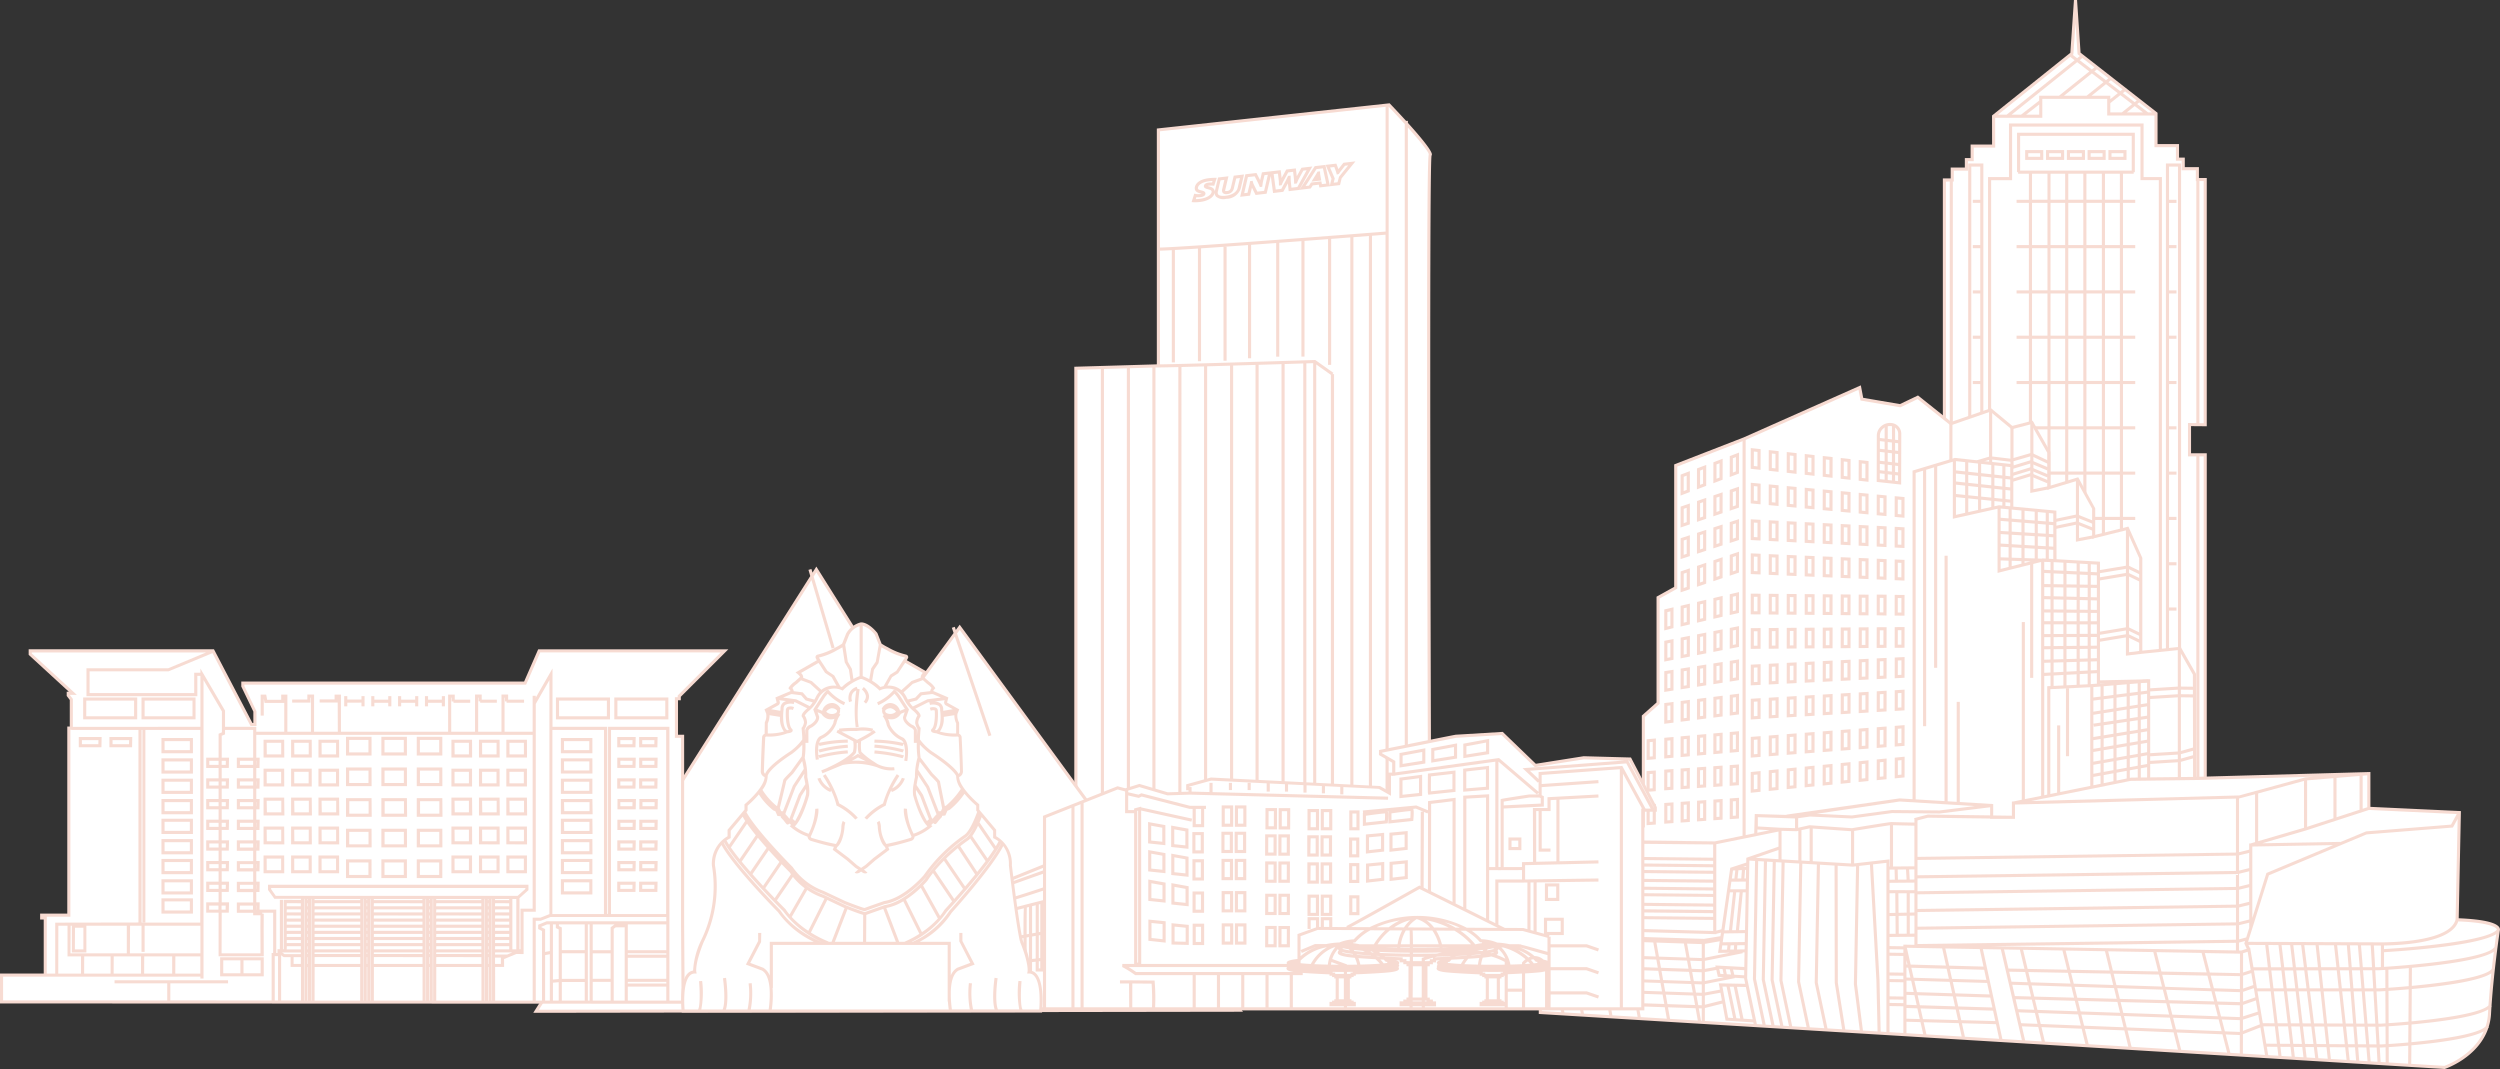
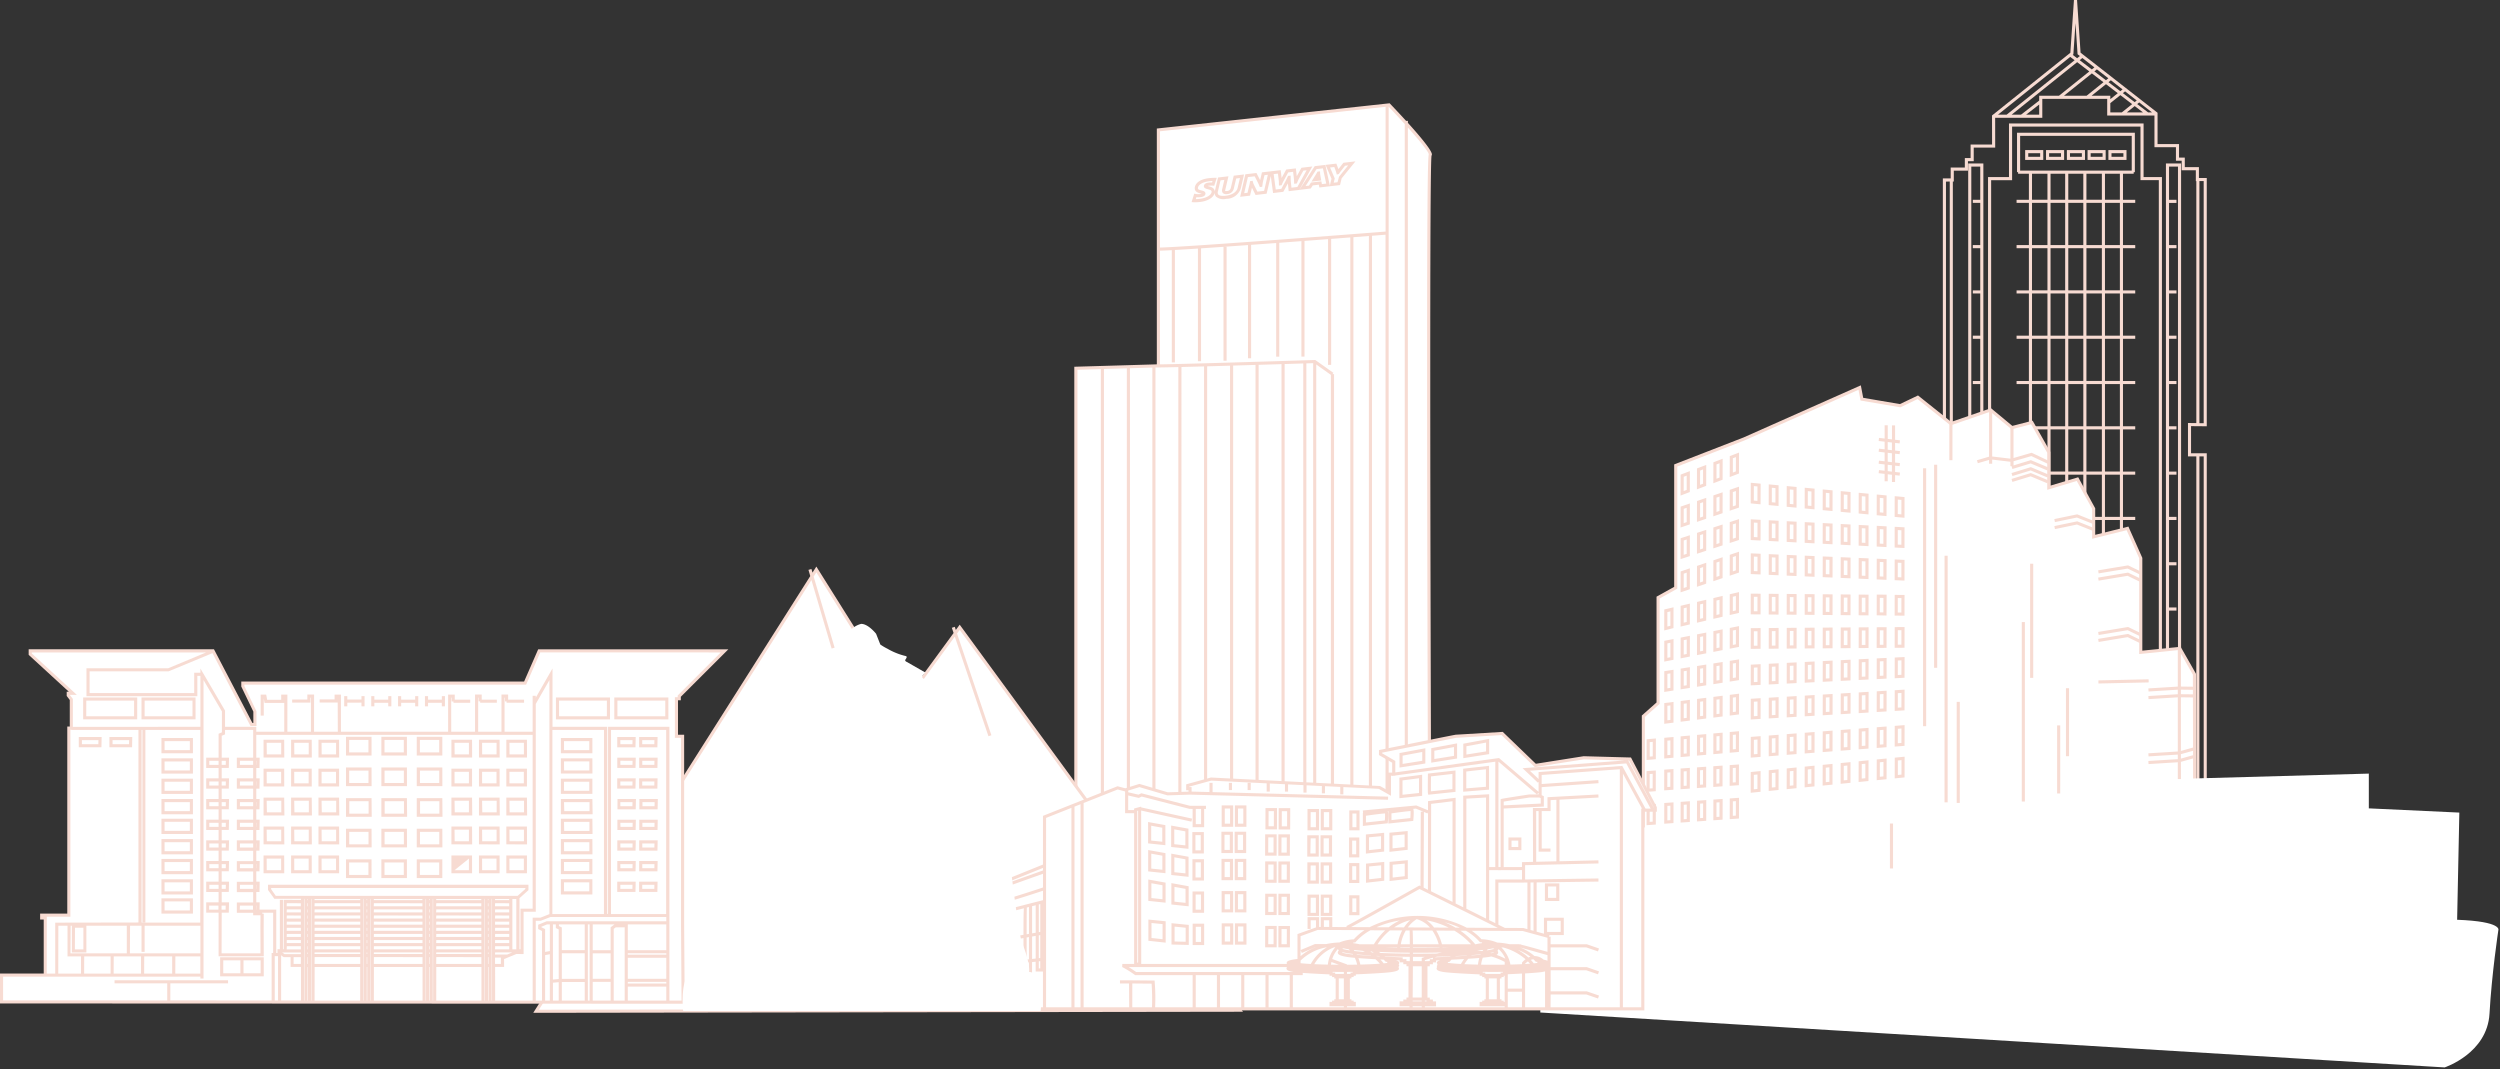
<svg xmlns="http://www.w3.org/2000/svg" width="414.294" height="177.15" viewBox="0 0 414.294 177.15">
  <rect x="0" y="0" width="414.294" height="177.15" fill="#333333" stroke="none" />
  <g transform="translate(-3673 8773)">
    <path d="M178.288,166.646V61.028l13.676-.4v-39.1l38.225-4.148s7.449,7.787,6.8,8.3c-.467.365-.111,107.432.04,140.8Z" transform="translate(3673 -8773)" fill="#fff" />
    <path d="M178.03,166.9V60.777l13.676-.4V21.3l.23-.024,38.352-4.162.088.092c.564.59,1.567,1.649,2.639,2.826h.3v.327c1.957,2.167,4.021,4.616,3.976,5.253a.4.4,0,0,1-.062.188c-.426,2.91-.1,103.959.064,140.675v.258h-.258Zm55.28-.789h3.46c-.065-14.32-.2-49.43-.251-82.415-.089-55.823.115-58,.291-58.209a.146.146,0,0,0-.039.084c-.01-.4-1.5-2.24-3.461-4.439Zm-3.185,0h2.669V20.562c-.847-.938-1.761-1.923-2.669-2.874Zm-2.761,0h2.245V38.895l-2.245.175Zm-3.081,0h2.565V39.109l-2.565.2Zm-3.214,0h2.7V39.347l-3.172.242V60.467h-.516V39.628l-3.9.295V59.1h-.516V39.961L212,40.235V59.106h-.516V40.273l-4.153.3v18.8h-.516V40.614c-2.794.2-5.472.389-7.78.542v18.7h-.516V41.19c-1.457.1-2.75.176-3.814.235V60.058h-.516v-18.6c-.852.046-1.523.075-1.966.084v18.84c3.608-.045,17.434-.465,25.658-.721l.086,0,3,2.126-.149.21h.258Zm-2.943,0h2.427V62.124L218.127,60.4Zm-4.6,0h4.089V137.682h-35.1v-.516h35.1V136.3h-35.1v-.175h-.085V61.163l-3.877.114V166.115h7.549v-12.25a13.714,13.714,0,1,1,27.429,0Zm-2.562,0h2.047v-12.25a13.2,13.2,0,1,0-26.4,0l0,12.25h2.048V154.938c0-6.831,5-12.389,11.151-12.389s11.15,5.558,11.15,12.389Zm-21.786,0h21.27V154.938c0-6.547-4.77-11.873-10.635-11.873s-10.635,5.326-10.635,11.873Zm27.308-30.326h1.129V60.182l-1.129.035Zm-3.6,0h3.088V60.232l-3.088.095Zm-4.308,0h3.792V60.343l-3.792.115Zm-4.224,0h3.708V60.473l-3.708.109Zm-4.308,0h3.792V60.6l-3.792.107Zm-4.258,0h3.743V60.72c-1.37.038-2.636.071-3.743.1Zm-4.308,0h3.792V60.831c-1.708.041-2.975.066-3.563.066v-.007l-.229.007Zm-4.225,0h3.71V60.912l-3.71.109Zm-4.308,0h3.792V61.037l-3.792.111Zm9.283-114.028V41.022c4.652-.095,34.411-2.412,37.388-2.645V17.7ZM203.27,59.784h-.516V40.9h.516ZM198,33.521c-.074,0-.144,0-.206-.006l-.329-.02.439-1.4.226.044a2.674,2.674,0,0,0,.77.019,1.151,1.151,0,0,0,.239-.051c-.056-.017-.118-.032-.169-.045-.365-.092-.976-.246-.977-.86,0-.646.6-1.471,2.313-1.67a8.306,8.306,0,0,1,.979-.064h.354l-.422,1.315-.2-.015a3.43,3.43,0,0,0-.663.008,1.181,1.181,0,0,0-.216.043l.14.038c.382.1,1.021.27,1.023.9V31.8a1.628,1.628,0,0,1,.038-.208l.513-2.177,1.723-.2-.518,2.216a.4.4,0,0,0-.019.215h0a.628.628,0,0,0,.279.008.665.665,0,0,0,.664-.565l.472-1.976,1.708-.2-.56,2.363a2.5,2.5,0,0,1-2.394,1.674,1.906,1.906,0,0,1-1.69-.364.94.94,0,0,1-.222-.691c-.1.779-1.061,1.417-2.411,1.573A7.762,7.762,0,0,1,198,33.521Zm.263-.847-.1.328c.194-.006.421-.023.661-.052,1.12-.13,1.964-.643,1.963-1.193,0-.2-.2-.289-.638-.405-.3-.079-.646-.17-.647-.5h0c0-.15.078-.508.794-.591a4.365,4.365,0,0,1,.557-.021l.08-.249c-.169.009-.352.025-.563.05-1.284.15-1.858.69-1.856,1.157,0,.183.181.26.587.362.3.074.665.168.665.519,0,.114-.055.5-.8.588A3.552,3.552,0,0,1,198.259,32.675Zm4-2.792-.431,1.827a.572.572,0,0,0,.062.53c.174.2.616.268,1.244.193,1.258-.147,1.833-.757,1.953-1.277v0l.39-1.648-.619.073-.389,1.626a1.171,1.171,0,0,1-1.105.956.825.825,0,0,1-.728-.182.749.749,0,0,1-.093-.673l.35-1.5Zm3.253,2.732.863-3.732,1.837-.215.611,1.194.3-1.3,1.363-.16h0l1.742-.2.155,1.3.765-1.407,1.591-.187.155,1.3.773-1.405,1.8-.211-2.149,3.884-1.764.206-.132-1.291-.763,1.4-1.693.2-.379-2.813L209.9,32.1l-1.83.214-.6-1.209-.316,1.317Zm1.283-3.264-.616,2.666.551-.065.32-1.33c.042-.179.059-.292.077-.412l.029-.191.425-.057.06.228a1.97,1.97,0,0,0,.165.449l.561,1.121,1.112-.13.623-2.665-.561.065-.256,1.122c-.036.178-.054.329-.07.46l-.045.343-.4.04-.077-.19a4.684,4.684,0,0,0-.222-.508l-.55-1.077Zm4.269-.5.344,2.554.926-.107.725-1.327c.084-.156.165-.336.233-.486l.157-.335.427-.043.01.284c0,.207,0,.462.019.665l.107,1.046.982-.114,1.535-2.774-.542.063-.75,1.363c-.076.144-.167.36-.243.543l-.093.222-.437.05-.017-.287a5.4,5.4,0,0,0-.026-.559l-.136-1.132-.816.1L212.7,30a5.226,5.226,0,0,0-.254.549l-.053.143-.447.069-.013-.3v-.115a2.75,2.75,0,0,0-.015-.4l-.14-1.172Zm4.262,2.616,2.542-3.931,1.762-.205.743,3.425.273-1.133-.98-2.3,1.786-.21.318.847.026.072c.05-.065.1-.129.147-.19l.676-.864,2-.235-2.29,2.816-.265,1.113-3.428.4-.087-.463-1.008.118-.327.51Zm2.843-3.446-1.815,2.806.561-.065.327-.512,1.729-.2.087.461.717-.084L219.23,27.9Zm2.241-.262.776,1.819-.169.7.632-.074.246-.922,1.525-1.877-.529.062-.544.7c-.137.176-.293.374-.422.577l-.049.078-.354.117-.068-.271a4.327,4.327,0,0,0-.152-.476l-.192-.514ZM217.333,30.1l.682-1.1c.085-.134.167-.274.253-.435l.064-.12.421-.047.009.287a2.21,2.21,0,0,0,.036.333l.157.891Zm1.016-.658-.014.022.018,0Z" transform="translate(3673 -8773)" fill="#f7dbd2" />
-     <path d="M316.344,166.474V140.267h5.878V75.451h2.605v-5.17l-2.605.006V29.823h1.3v-1.8h2.345V26.452h.956V24.2h3.558V20.677l-.008-1.418L343.345,8.88l.6-8.862.59,8.841,12.749,9.953v5.32h3.56v2.247h.955v1.573h2.344v1.8h1.3v40.63l-2.605-.023v5.02h2.605v64.876h5.994v26.309Z" transform="translate(3673 -8773)" fill="#fff" />
    <path d="M371.7,166.82h-.258l-55.356-.09V140.01h5.878V75.193h2.605V70.539l-2.605.006V29.565h1.3v-1.8h2.344V26.194h.956V23.946h3.558l-.009-4.811,12.98-10.387L343.69,0h.514l.582,8.727,12.758,9.96v5.187h3.56v2.247h.954v1.573H364.4v1.8h1.3V70.641l-2.605-.022v4.5h2.605V140H371.7Zm-6.945-.526,6.43.011V149.511h-6.43Zm-2.084,0,1.568,0V144.454h-1.568Zm-17.352-.028,16.836.027V146.51H345.319Zm-2.083,0,1.567,0V146.51h-1.567Zm-17.605-.028,17.09.027V146.51h-17.09Zm-2.084,0,1.568,0V144.454h-1.568Zm-6.945-.011,6.43.01V149.511H316.6Zm48.153-17.222h6.43v-8.483l-54.583.014V149h6.43v-4.541H319.79v-1.839h47.975v1.839h-3.01Zm-39.124-3h36.524v-1.54H325.631Zm-5.325-2.056h46.944v-.808H320.306Zm44.178-3.926h.707V75.636h-.707Zm-3.039,0h2.523V75.636h-1.382V70.1l1.383.012v-40.1h-.081v-1.8h-2.344V26.637h-.954V24.39h-3.56V19.142H349.2V16.386H338.446v3.131h-7.814l.007,4.945h-3.558V26.71h-.956v1.572h-2.345v1.8h-.159V70.026l1.463,0v5.686h-1.463v64.3h2.544V27.094h2.513V140.013h.773V29.341h3.473V20.462H355.23v8.879h3.04V140.013h.662V27.094h2.513Zm-31.477,0h27.786V29.856h-3.039V20.978H333.44v8.879h-3.473Zm-7.488,0h.627v-64.3h-.627Zm36.968,0h1.481V27.61h-1.481v5.5h1.231v.516h-1.231v6.991h1.231v.516h-1.231V48.12h1.231v.516h-1.231v6.991h1.231v.516h-1.231v6.991h1.231v.516h-1.231v6.992h1.231v.516h-1.231v6.992h1.231v.516h-1.231v6.991h1.231v.516h-1.231v6.991h1.231v.516h-1.231v6.991h1.231v.516h-1.231v6.991h1.231v.516h-1.231v6.991h1.231v.516h-1.231v6.993h1.231v.516h-1.231V130.7h1.231v.516h-1.231Zm-32.766,0h1.481v-8.794H326.93V130.7h1.232v-6.992H326.93v-.516h1.232V116.2H326.93v-.516h1.232v-6.991H326.93v-.516h1.232v-6.991H326.93v-.516h1.232V93.679H326.93v-.516h1.232V86.172H326.93v-.516h1.232V78.665H326.93v-.516h1.232V71.157H326.93v-.516h1.232V63.649H326.93v-.516h1.232V56.143H326.93v-.516h1.232V48.636H326.93V48.12h1.232V41.128H326.93v-.516h1.232V33.621H326.93v-.516h1.232v-5.5h-1.481Zm37.8-69.895.707.006V30.009h-.707Zm-42-40.034V70.029l.627,0V30.081ZM335.766,19h2.165v-1.68Zm-2.4,0h1.557l3.006-2.331v-.8h3.278l5.028-4.03L344.223,10.3Zm-2.26,0h1.435L343.8,9.98l-.727-.554Zm24.87-.375h.65l-2.114-1.65-.342.272Zm-3.527,0h2.678l-1.37-1.046Zm-2.733,0h1.909l1.709-1.368-1.955-1.492-1.663,1.328Zm2.078-3.192,1.955,1.492.346-.276-1.933-1.51Zm-5.187.436h3.109v.564l1.24-.99L349,13.948Zm-4.576,0h3.753l2.793-2.243-1.919-1.465Zm7.382-2.254,1.959,1.5.373-.3L349.808,13.3Zm-2.34-1.786,1.919,1.464.4-.319-1.9-1.481Zm-2.436-1.859,2.015,1.537.425-.34-1.992-1.555Zm-1.147-.876.726.554.451-.362-.378-.3-.343-5.139-.352,5.159Zm17.688,155.326H346.2V148.81h14.975Zm-6.778-.516h5.766v-14.58H354.4Zm-.92,0h.4v-14.58h-.4Zm-6.761,0h6.245v-14.58h-6.245Zm-5.049.516H326.693V148.81h14.976Zm-6.748-.516h6.232v-14.58h-6.232Zm-.917,0h.4v-14.58H334Zm-6.795,0h6.279v-14.58h-6.279Zm26.636-25.183H334.181v-.516h2.042v-6.991h-2.042V130.7h2.042v-6.992h-2.042v-.516h2.042V116.2h-2.042v-.516h2.042v-6.991h-2.042v-.516h2.042v-6.991h-2.042v-.516h2.042V93.679h-2.042v-.516h2.042V86.172h-2.042v-.516h2.042V78.665h-2.042v-.516h2.042V71.157h-2.042v-.516h2.042V63.649h-2.042v-.516h2.042V56.143h-2.042v-.516h2.042V48.636h-2.042V48.12h2.042V41.128h-2.042v-.516h2.042V33.621h-2.042v-.516h2.042V28.789h-1.787v-.258h-.179V22h19.525v6.532h-.193v.258h-1.772v4.316h2.028v.516h-2.028v6.991h2.028v.516h-2.028V48.12h2.028v.516h-2.028v6.991h2.028v.516h-2.028v6.991h2.028v.516h-2.028v6.992h2.028v.516h-2.028v6.992h2.028v.516h-2.028v6.991h2.028v.516h-2.028v6.991h2.028v.516h-2.028v6.991h2.028v.516h-2.028v6.991h2.028v.516h-2.028v6.991h2.028v.516h-2.028v6.993h2.028v.516h-2.028V130.7h2.028v.516h-2.028v6.991h2.028Zm-5.014-.516h2.47v-6.991h-2.47Zm-3.073,0h2.558v-6.991h-2.558Zm-3.007,0h2.491v-6.991h-2.491Zm-2.94,0h2.424v-6.991h-2.424Zm-3.073,0H339.3v-6.991h-2.558Zm12.093-7.507h2.47v-6.992h-2.47Zm-3.073,0h2.558v-6.992h-2.558Zm-3.007,0h2.491v-6.992h-2.491Zm-2.94,0h2.424v-6.992h-2.424Zm-3.073,0H339.3v-6.992h-2.558Zm12.093-7.508h2.47V116.2h-2.47Zm-3.073,0h2.558V116.2h-2.558Zm-3.007,0h2.491V116.2h-2.491Zm-2.94,0h2.424V116.2h-2.424Zm-3.073,0H339.3V116.2h-2.558Zm12.093-7.509h2.47v-6.991h-2.47Zm-3.073,0h2.558v-6.991h-2.558Zm-3.007,0h2.491v-6.991h-2.491Zm-2.94,0h2.424v-6.991h-2.424Zm-3.073,0H339.3v-6.991h-2.558Zm12.093-7.507h2.47v-6.991h-2.47Zm-3.073,0h2.558v-6.991h-2.558Zm-3.007,0h2.491v-6.991h-2.491Zm-2.94,0h2.424v-6.991h-2.424Zm-3.073,0H339.3v-6.991h-2.558Zm12.093-7.507h2.47V93.679h-2.47Zm-3.073,0h2.558V93.679h-2.558Zm-3.007,0h2.491V93.679h-2.492Zm-2.94,0h2.424V93.679h-2.424Zm-3.073,0H339.3V93.679h-2.558Zm12.093-7.507h2.47V86.172h-2.47Zm-3.073,0h2.558V86.172h-2.558Zm-3.007,0h2.491V86.172h-2.492Zm-2.94,0h2.424V86.172h-2.424Zm-3.073,0H339.3V86.172h-2.558Zm12.093-7.507h2.47V78.665h-2.47Zm-3.073,0h2.558V78.665h-2.558Zm-3.007,0h2.491V78.665h-2.492Zm-2.94,0h2.424V78.665h-2.424Zm-3.073,0H339.3V78.665h-2.558Zm12.093-7.507h2.47V71.157h-2.47Zm-3.073,0h2.558V71.157h-2.558Zm-3.007,0h2.491V71.157h-2.492Zm-2.94,0h2.424V71.157h-2.424Zm-3.073,0H339.3V71.157h-2.558Zm12.093-7.508h2.47V63.649h-2.47Zm-3.073,0h2.558V63.649h-2.558Zm-3.007,0h2.491V63.649h-2.492Zm-2.94,0h2.424V63.649h-2.424Zm-3.073,0H339.3V63.649h-2.558Zm12.093-7.508h2.47V56.143h-2.47Zm-3.073,0h2.558V56.143h-2.558Zm-3.007,0h2.491V56.143h-2.492Zm-2.94,0h2.424V56.143h-2.424Zm-3.073,0H339.3V56.143h-2.558Zm12.093-7.507h2.47V48.636h-2.47Zm-3.073,0h2.558V48.636h-2.558Zm-3.007,0h2.491V48.636h-2.492Zm-2.94,0h2.424V48.636h-2.424Zm-3.073,0H339.3V48.636h-2.558Zm12.092-7.507h2.47V41.128h-2.47Zm-3.073,0h2.558V41.128h-2.558Zm-3.007,0h2.491V41.128h-2.491Zm-2.94,0h2.424V41.128h-2.424Zm-3.073,0H339.3V41.128h-2.558Zm12.093-7.508h2.47V33.621h-2.47Zm-3.073,0h2.558V33.621h-2.558Zm-3.007,0h2.491V33.621h-2.491Zm-2.94,0h2.424V33.621h-2.424Zm-3.073,0H339.3V33.621h-2.558Zm12.093-7.507h2.47V28.789h-2.47Zm-3.073,0h2.558V28.789h-2.558Zm-3.007,0h2.491V28.789h-2.491Zm-2.94,0h2.424V28.789h-2.424Zm-3.073,0H339.3V28.789h-2.558Zm-1.966-4.832h18.494V22.515H334.772ZM352.4,26.5h-3V24.87h3Zm-2.486-.516h1.971v-.6h-1.971Zm-.967.516h-3V24.87h3Zm-2.486-.516h1.971v-.6h-1.971Zm-.942.516h-3V24.87h3Zm-2.485-.516H345v-.6h-1.97Zm-.972.516h-3V24.87h3Zm-2.485-.516h1.97v-.6h-1.97Zm-.972.516h-3V24.87h3Zm-2.486-.516h1.971v-.6h-1.971Z" transform="translate(3673 -8773)" fill="#f7dbd2" />
    <path d="M284.3,152.718l5.364-.452,5.076-.09,15.229,1.9,8.14-1.718,9.2-4.7,6.129-.543,3.066,1.267,16.713-1.809,10.509.453-.06-35.284-2.439-4.286-6.462.656V92.448l-2.2-4.883-5.609,1.391v-4.72l-2.682-4.843-4.755,1.436V74.956l-2.8-4.947-3.293.852-3.535-2.928L323.3,70.211l-5.487-4.377-2.926,1.4-6.341-1.081-.366-1.927-19.144,8.511-11.34,4.4V97.4l-2.925,1.626v17.5l-2.439,2.163v18.191L256.6,139.352v6.041l8.543,10.13Z" transform="translate(3673 -8773)" fill="#fff" />
    <path d="M265.04,155.8l-.093-.109-8.6-10.2v-6.355l15.729-2.467V118.576l2.44-2.163V98.878l2.925-1.627V76.96l11.5-4.467,19.431-8.637.393,2.07,6.085,1.036,3-1.431,5.5,4.389,6.588-2.279,3.545,2.938,3.358-.869,2.935,5.178v5.594l4.623-1.395,2.815,5.148v4.392l5.5-1.363,2.307,5.184v15.375l6.345-.645,2.557,4.49v.068l.06,35.554-.269-.011-10.51-.453-16.74,1.814-3.067-1.269-6.017.533-9.215,4.7-8.183,1.727-.043,0-15.229-1.9-5.039.092-5.34.451Zm-8.181-10.5,8.39,9.948,19.028-2.785,5.364-.453,5.093-.091,15.223,1.9,8.065-1.7,9.26-4.715,6.191-.548.059.023,3,1.241,16.647-1.8,10.279.44L363.4,111.8l-2.322-4.08-6.579.668V92.5l-2.084-4.636L346.7,89.285V84.3l-2.55-4.6-4.889,1.475v-6.15l-2.673-4.717-3.229.836-3.525-2.92L323.249,70.5l-5.471-4.365L314.924,67.5l-6.6-1.124-.338-1.783L289.14,72.969l-11.186,4.345v20.24l-2.925,1.627v17.465l-2.44,2.163v18.3l-15.729,2.467Z" transform="translate(3673 -8773)" fill="#f7dbd2" />
    <path d="M407.19,152.422l.366-17.762-15-.7V128.2l-28.837.8-10.509.111-19.548,3.96v2.36h-3.611v-1.943l-15.227-.927-18.6,2.744-5.177-.149-.091,3.18-6.8,1.355-27.556-.255v14.307l.731.054-2.073,1.21V167.79l149.859,9.1s7.072-2.319,7.438-8.913,1.464-13.823,1.464-13.823.732-1.444-6.829-1.732" transform="translate(3673 -8773)" fill="#fff" />
-     <path d="M405.151,177.15l-.049,0L255,168.031V154.86l1.484-.865-.142-.011V139.179l.26,0v-.087l27.556.342,4.7-.957h-.085V72.733h.516v65.657l1.412-.287.093-3.209,5.249.15L296.04,135l18.748-2.692,2.156.13V77.985l7-2.105,9.7,1.056v7.02l7.134.67.024,8.048,7.2.407v20.17l8.322-.7v16.274l7.391-.082,29.1-.808v5.775l15,.7-.365,17.761c3.977.169,6.244.683,6.742,1.529a.63.63,0,0,1,.073.517c-.069.468-.97,6.544-1.375,12.465l.059.039q-.031.045-.067.091-.04.59-.072,1.177a8.982,8.982,0,0,1-.392,2.192l.047.031a1.342,1.342,0,0,1-.1.135c-1.642,4.914-7.105,6.764-7.169,6.785Zm-5.566-.854,5.5.333c.486-.173,4.773-1.8,6.508-5.7-2.255,1.208-7.8,1.922-11.982,2.3Zm-3.722-.227,3.206.2.022-2.986c-1.284.112-2.413.192-3.238.245Zm-1.352-.082.836.051-.009-2.482c-.348.02-.607.034-.759.042h-.207Zm-1.651-.1,1.134.069-.138-2.363-1.189-.008Zm-1.893-.114,1.373.083-.19-2.274-1.36-.009Zm-1.58-.1,1.06.064-.176-2.172-1.116-.007Zm-3.119-.189,2.6.158-.228-2.087-2.577-.018Zm-2.078-.126,1.557.095-.205-1.919-1.58-.011Zm-1.942-.118,1.419.087-.225-1.807-1.4-.01Zm-1.956-.118,1.434.087-.2-1.7-1.425-.01Zm-2.206-.134,1.684.1-.19-1.6-1.672-.011Zm-2.205-.135,1.683.1-.176-1.477-1.739-.012Zm-4.19-.254,3.663.223-.767-4.559-2.891,1.127Zm-2.075-.126,1.56.095,0-3.045-2.344-.094Zm-8.151-.5,7.611.462-.775-3.032-7.561-.3Zm-8.225-.5,7.685.467-.723-2.861-7.623-.306Zm-7.11-.431,6.571.4-.659-2.689L345.5,170.5Zm48.213.033h.226c.236-.012.493-.026.769-.043l-.012-2.937c-.389.023-.679.04-.844.048h-.31Zm-1.718-.012,1.2.008-.171-2.931-1.275,0Zm-1.877-.014,1.359.01-.245-2.926-1.351,0Zm-1.648-.011,1.131.008-.235-2.92-1.216,0ZM386,173.026l2.576.018-.32-2.915-2.567-.01Zm-2.107-.015,1.589.011-.311-2.905-1.639-.007Zm-45.014-.4,6.708.408-.625-2.541-6.654-.267Zm56.957-2.538.011,2.938c.942-.061,2.054-.146,3.244-.254l.022-2.933c-1.295.112-2.435.194-3.277.249ZM381.981,173l1.4.01-.361-2.9-1.38,0Zm-1.944-.014,1.425.01-.344-2.894-1.424-.006Zm-2.191-.015,1.673.011-.344-2.888-1.672-.006Zm-2.284-.016,1.765.012-.342-2.881-1.906-.008Zm24.072-3.178-.022,2.931c4.957-.468,11.051-1.326,12.3-2.613a8.482,8.482,0,0,0,.391-2.131q.019-.344.04-.691c-2.107,1.316-8.187,2.093-12.705,2.5ZM335.6,172.41l2.743.167-.568-2.389-2.716-.108Zm-3.771-.229,3.234.2-3.492-15.042-2.972-.052Zm-6.209-.377,5.675.345-.525-2.423-5.644-.154Zm-6.375-.388,5.841.355-.491-2.215-5.807-.158Zm-3.311-.2,2.775.169-.452-2-2.323-.064Zm-2.806-.17,2.29.139v-4.428l-2.29-.034Zm-1.467-.089.951.058V142.989l-2.219.252,1.073,19.188Zm57.04-.045,2.478.1,0-1.955-2.983-.105Zm-59.978-.134,2.422.148-.193-8.477-1.071-19.15-1.785.2-.362,19.561Zm51.88-.19,7.56.3-.5-1.959-7.544-.267Zm11.095-1.613,0,1.865,2.8-1.092-.266-1.583ZM305.8,170.6l2.4.145-.98-7.655.359-19.531-.531.061-2.516-.148.03,19.376Zm-2.954-.179,2.427.146-1.225-7.679-.032-19.446L301.6,143.3l-.361,19.527Zm49.6-.161,7.619.306-.484-1.92-7.6-.268Zm-52.533-.018,2.4.145-1.585-7.512.356-19.605-2.41-.141-.361,19.555Zm45.458-.266,6.539.262-.46-1.88-6.534-.23ZM297,170.067l2.383.145-1.576-7.477.355-19.633-2.413-.142-.359,19.5Zm-1.461-.089.928.057-1.587-7.531.354-19.574-.948-.056-.36,19.489Zm42.648-.288,6.65.267-.454-1.846-6.628-.233Zm-44.12.2.939.058-1.59-7.535.355-19.566-.947-.056-.362,19.524Zm-1.463-.089.929.057-1.581-7.5.357-19.6-.949-.056L291,162.219Zm-1.462-.089.929.057-1.581-7.5.355-19.595-.948-.056-.361,19.51Zm-8.617-.523,8.083.491-.052-.247-4.6-.3-.517-2.819-2.911.731Zm52.415.373,2.712.108-.431-1.81-2.7-.1Zm59.2.076h.327q.393-.02.854-.049l-.021-5.351c-.473.029-.82.049-1.011.059h-.461Zm-1.8-.007,1.289,0-.311-5.339h-1.424Zm-1.866-.008,1.349.006-.446-5.334h-1.334Zm-1.748-.007,1.23,0-.431-5.328h-1.384Zm-3.085-.012,2.566.01-.584-5.323-2.552,0Zm-2.166-.008,1.648.006-.57-5.314-1.739,0Zm-1.9-.008,1.376.006-.661-5.31h-1.346Zm-1.943-.008,1.424.006-.63-5.3-1.424,0Zm-2.19-.008,1.671.006-.629-5.3-1.672,0Zm-2.451-.01,1.932.008-.629-5.293-2.191,0Zm20.827-5.357.021,5.351c.958-.064,2.08-.149,3.283-.258l.039-5.351c-1.309.115-2.468.2-3.343.258Zm3.858-.3-.039,5.35c5.12-.48,11.434-1.355,12.745-2.644.125-1.811.3-3.637.474-5.311-2.057,1.357-8.435,2.171-13.18,2.6Zm-74.663,5.153,5.647.154-.375-1.729-5.659-.176Zm-43.124.095.121.007v-2.047l-.492-.017Zm-5.133-.311,4.6.279-.369-2.042-4.575-.155Zm41.917.044,5.809.158-.388-1.752-5.822-.181Zm-29.742-.072,1.516.1-1.129-5.351-1.476-.029Zm27,0,2.206.06-.4-1.776-1.8-.057Zm-44.027-.265,4.318.263-.34-1.9-4.3-.145Zm15.841.189.647.042-1.084-5.257-.657-.013Zm-1.362-.089.828.054-1.088-5.2-.685-.014Zm81.681-.213,3.117.11,0-1.954-3.618-.1ZM267.2,168.256l4.183.254-.323-1.771L266.9,166.6Zm104.508-1.726,0,1.9,2.445-.782-.312-1.858Zm-11.715,1.615,7.542.266-.5-1.936-7.521-.2Zm-97.506-.176,4.184.254-.3-1.644-4.163-.142Zm89.377-.111,7.593.268-.473-1.868-7.562-.2Zm-92.62-.086,2.714.165-.277-1.517-2.7-.091Zm85.551-.163,6.534.23-.441-1.8-6.522-.176Zm-89.275-.062,3.2.193-.261-1.428-2.935-.1Zm82.116-.19,6.624.234-.428-1.741-6.6-.178Zm-3.229-.113,2.7.095-.4-1.68-2.681-.072Zm-9.893-.459,5.662.176-.356-1.645-5.671-.18Zm-6.355-.2,5.824.181-.366-1.649-5.832-.185Zm-36.73-.014.586.02V165.03l-.87-.029Zm34.512-.056,1.686.053-.374-1.653-1.312-.042Zm-39.614-.118,4.574.155-.284-1.572-4.57-.153Zm6.2-1.412v1.523l2.818-.709-.235-1.288Zm-11.037,1.249,4.308.145-.28-1.57-4.314-.145Zm41.642-.03,2.29.034v-.579l-2.29-.034Zm-46.33-.128,4.162.141-.286-1.569-4.162-.14Zm100.639-.109,3.752.1,0-1.645-4.185-.136Zm-105.329-.05,4.163.141-.286-1.567-4.163-.14Zm109.6-1.55,0,1.614,2.042-.707-.256-1.521Zm-12.323,1.383,7.519.2-.431-1.684-7.523-.245Zm-100.5.059,2.7.091-.285-1.567-2.7-.09Zm-3.367-.114,2.84.1-.286-1.565-2.554-.086Zm95.775-.162,7.559.2-.436-1.729-7.557-.246Zm-7.057-.19,6.522.176-.435-1.774-6.533-.213Zm-7.127-.191,6.593.178-.446-1.815-6.587-.214Zm-23.978-.041,2.29.034v-2.363l-2.29-.034Zm20.768-.045,2.677.071-.441-1.855-2.67-.087Zm-9.868-.451,5.674.18-.412-1.9-5.681-.168Zm-6.366-.2,5.835.186-.419-1.888-5.84-.173Zm-36.616.074.963.032V163.13l-1.216-.041Zm-5.1-.172,4.568.154-.253-1.4-4.565-.153Zm6.574-1.231v1.385l2.49-.462-.193-1.055,4.387.086-.183-.865v-.049l-1.555-.092.013.063Zm33.41,1.274,1.2.038-.424-1.874-.772-.023Zm-44.827-.207,4.315.145-.249-1.4-4.321-.145Zm-4.69-.158,4.162.141-.255-1.4-4.161-.14Zm-4.69-.158,4.163.141-.255-1.4-4.163-.14Zm105.147-.066,4.318.141,0-2.145-4.859-.095Zm4.837-2.084,0,2.139,1.7-.584-.334-1.985c-.386.128-.972.321-1.358.43ZM258.5,163.727l2.7.092-.255-1.4-2.7-.091Zm135.3.055h.478c.31-.017.652-.036,1.022-.061l-.011-2.993c-.5.032-.872.053-1.071.064h-.592Zm-1.953,0,1.438,0-.175-2.988-1.513,0Zm-1.85,0,1.332,0-.25-2.984h-1.323Zm-1.915,0,1.4,0-.241-2.98h-1.483Zm-3.07,0,2.552,0-.327-2.977-2.543,0Zm-2.267,0,1.749,0-.318-2.971h-1.8Zm-1.862,0,1.343,0-.369-2.967h-1.325Zm-1.942,0h1.424l-.353-2.963H378.59Zm-2.19,0,1.671,0-.352-2.959H376.4Zm-2.736,0,2.217,0-.351-2.955-2.362,0Zm-15.2-.252,7.522.245-.535-2.092-7.49-.145Zm-103.3.119,2.459.083-.254-1.395-2.205-.074ZM395.8,160.695l.012,2.993c.983-.067,2.127-.155,3.349-.267l.022-2.987c-1.32.115-2.493.2-3.383.26Zm-45.074,2.55,7.553.245-.5-1.985-7.513-.145Zm48.973-2.857-.022,2.987c5.484-.515,12.264-1.456,13.258-2.827.114-1.029.229-1.987.336-2.834-2.035,1.388-8.664,2.228-13.571,2.673Zm-56.041,2.627,6.533.213-.46-1.879-6.514-.126Zm-7.118-.231,6.583.214-.439-1.785-6.549-.127Zm-3.2-.1,2.666.087-.4-1.691-2.648-.052Zm-52.642-.1,1.309.044v-1.506l-1.582-.053Zm1.824-1.5v1.491l3.17-.636-1.016-.06-.256-1.142Zm-6.915,1.33,4.564.155-.273-1.515-4.56-.153Zm-4.851-.164,4.324.146-.27-1.513-4.33-.145Zm52.735-.031,5.684.168-.364-1.679-5.689-.157Zm-10.365.024,2.29.035v-.579l-2.29-.034Zm-47.06-.151,4.162.141-.275-1.512-4.162-.14Zm51.052-.061,5.842.173-.369-1.667-5.848-.162Zm-55.742-.1,4.164.142-.275-1.511-4.164-.14Zm54.556.063.654.02-.374-1.656-.28-.007Zm-57.782-.172,2.7.092-.275-1.509-2.7-.091Zm-2.638-.089,2.11.071-.275-1.508-1.835-.061Zm31.891-.211,1.63.1.016-.847-1.853-.1Zm-1.245-.073.707.041-.206-.845-.671-.036Zm-1.064-.062.531.031-.169-.836-.55-.029Zm81.109-.224,4.992.1.006-3.225-5.824-.1Zm-53.077-.015,2.29.034V158.42l-2.29-.033Zm58.59-3.178-.006,3.189c.321-.1.8-.254,1.271-.411l-.508-3.021ZM358.186,161l7.488.145-.826-3.227-7.474-.13Zm-8.044-.157,7.51.146-.811-3.211-7.481-.13Zm-7.048-.137,6.515.127-.782-3.194-6.514-.113Zm-7.077-.139,6.545.128-.782-3.18-6.517-.113Zm-55.681-.017,1.675.057v-1.334l-1.918-.064Zm52.511-.045,2.638.052-.753-3.164-2.626-.046.74,3.19Zm-50.32-1.277v1.329l1.785-.329-.053-.233,4.8.254.044-2.414-.321,0,.026.131Zm-7.276,1.15,4.559.154-.242-1.342-4.556-.152Zm-4.859-.164,4.333.146-.239-1.34-4.338-.145Zm102.5-3.166.546,3.246,2.387,0-.439-3.689-2.782-.011.221.477Zm3.014-.443.438,3.688,1.671,0-.437-3.679Zm2.19.009.438,3.677h1.423l-.436-3.67Zm1.943.008.435,3.667h1.322l-.456-3.661Zm1.821.007.456,3.659,1.809,0-.392-3.65Zm2.392.009.392,3.648,2.541,0-.4-3.637Zm3.053.012.4,3.634h1.5l-.293-3.626Zm2.121.009.293,3.624h1.322l-.3-3.618Zm1.83.007.3,3.615h1.526l-.211-3.608Zm2.135.013.21,3.6h.608l.351-.02v-3.569c-.545,0-.948-.006-1.169-.011Zm1.685,1.117v2.433c5.365-.337,16.98-1.426,18.249-3.243l.044.03c.122-.944.228-1.706.3-2.212-3.163,1.994-15.833,2.832-18.593,2.992ZM265.7,160.055l4.162.141-.245-1.339-4.161-.14Zm57.31-.032,5.691.157-.63-2.9-5.692-.1Zm-62-.126,4.163.141-.244-1.338-4.163-.14Zm55.619-.052,5.85.162-.63-2.84-5.849-.1Zm-58.847-.058,2.7.092-.244-1.337-2.7-.091Zm58.152.039.163,0-.163-.721Zm-60.42-.115,1.74.059-.243-1.336-1.5-.05ZM280,158.7l2.01.067v-2.311l-2.431-.082Zm2.525-2.284v2.3l4.15-.835-1.963.032.275-1.927Zm-7.606,2.112,4.554.153-.42-2.324-4.548-.152Zm-4.867-.164,4.34.146-.414-2.324-4.35-.145Zm-4.689-.158,4.161.14-.424-2.322-4.161-.14Zm-4.691-.159,4.164.141-.424-2.321-4.163-.14Zm-3.227-.108,2.7.091-.424-2.321-2.7-.09Zm-1.93-.065,1.4.047-.424-2.32-.979-.032Zm57.614,0,2.29.034v-.578l-2.29-.033Zm57.92-.361.375.006.9-.288-.406-.877.131-.419-1,.266Zm-41.085-.716,40.569.707v-1.264Zm-44.555-.123-.1.709.888-.015.076-.7Zm1.382-.016-.077.7.617-.01.042-.7Zm1.1-.013-.042.7,1.266-.02.013-.69Zm107.18.041v.595c5.1-.3,17.288-1.387,18.712-3.238a.328.328,0,0,0-.06-.115c-.234-.3-1.321-1.027-6.341-1.236-1.124,3.418-8.723,3.941-12.311,3.995Zm-81.94.095,2.29.034v-.272l1.829.031v-1.337l-4.119.038Zm4.635-2.7v2.363l52.77-.716v-2.37Zm54.78,1.994,20.685.079c.134.007,12.621.418,13.7-3.768l.343-16.679-.781,1.43-14.3,1.14L376,145.054Zm-86.852-1.387-.21,1.464,3.653-.043.026-1.472Zm-3.3,1.167h0l0-.012Zm88.661-2.536v2.35l1.183-.32.508-1.619h-.012v-.823Zm-114.887,1.458,26.209.809,2.735-.444.085-.588-.777.192v.064l-.265-.007-26.752-.746Zm56.967-2.963v2.94l1.008-.009-.025-2.952Zm1.5-.031.025,2.958,1.315-.013v-2.973Zm1.856-.038v2.979l.765-.007V151.73Zm-59.14,1.794,26.555.741v-1.831l-25.915-.277-1.126-.256v1.588Zm27.07-13.637v14.314l.855-.213,1.459-10.193,2.647-.861.015-.791,5.33-1.852v-2.5Zm2.253,7.972-.9,6.3.747-.011.68-6.288Zm1.045,0-.68,6.281.628-.009.624-6.273Zm1.09,0-.623,6.267.993-.015.113-6.253Zm28.962,3.273v2.422l52.77-.716v-2.428Zm53.285-.761V152.8l1.679-.419v-2.405Zm2.194-10.1v11.842l2.338-7.454,11.051-4.624ZM261.034,151.7l22.865.24v-.607l-22.865-.245Zm-4.176-.306,1.186.274,2.154.023v-.612l-2.215-.023-1.126-.255Zm56.272-3.369V151.3l.978-.02-.028-3.256Zm1.466,0,.027,3.243,1.346-.027V148.03Zm1.889.006v3.2l.765-.016v-3.182Zm-59.626,2.237,1.186.273,25.854.271v-.566l-25.915-.276-1.126-.255Zm60.906-2.061v2.422l52.77-.716v-2.427Zm53.285-.76v2.411l1.679-.418v-2.405Zm-110.016,2.045,22.865.239v-1.081l-22.865-.246Zm-4.176-.3,1.186.273,2.154.023V148.4l-2.215-.023-1.126-.256Zm0-1.6,1.186.274,25.854.273v-.565l-25.915-.277-1.126-.255Zm60.906-2.029v2.133l52.77-.715v-2.14Zm-4.635,1.945,4.119.012v-1.255l-4.119.037Zm-26.208-1.4-.18,1.257,2.554,0,.022-1.269Zm-25.888.713,22.865.24v-.78l-22.865-.246ZM371.05,144.8v2.124l1.679-.418v-2.118Zm-114.191,1.712,1.186.273,2.154.023v-.786L257.985,146l-1.126-.255Zm56.271-2.4v1.673l.879-.008-.046-1.673Zm1.349-.013.046,1.673,1.431-.013-.1-1.672Zm-57.62,1.117,1.186.273,25.854.273v-.953l-25.915-.278-1.126-.255Zm59.513-1.134.1,1.672.778-.007v-1.673Zm-29.185.172-.19,1.334.426,0,.147-1.349Zm.9-.042-.149,1.369.62,0,.107-1.392Zm1.1-.05-.109,1.411.251,0,.025-1.417Zm28.578-1.653v2.537l52.77-.716v-2.543Zm-60.906,1.239,1.186.273,25.854.273v-.565l-25.915-.278-1.126-.255Zm114.191-2v2.527l1.679-.418v-2.521Zm-81.684,1.746-.514.167.511-.023Zm23.764-1.082V143.6l4.119-.037v-6.729c-.8-.016-3.612-.073-3.825-.1-.246.006-3.7.561-6.161.967v5.38Zm-56.271.256,1.186.273,25.854.273v-.565l-25.915-.277-1.126-.256Zm43.545.049,6.344.372v-5.342l-6.344-.441Zm-1.874-.11,1.358.08v-5.415l-1.358.3Zm-3.293-.193,2.777.163v-4.891l-.281.063-2.5-.064Zm-4.284-.252,3.769.222v-1.53Zm-34.094-.572,1.186.274,25.854.271v-2.192l-27.041-.245Zm60.906-5.629V142l52.77-.716v-8.943l-36.614.989v2.37l-.26,0h-3.867v-.052l-10.3-.14Zm53.285-3.639v8.9l1.679-.417v-1.031l.219,0,.757-.222v-7.925Zm21.542,1.9-10.441,3.4-7.252,2.124,12.9-.229v.048l4.311-1.79,14.065-1.121.955-1.748Zm-18.372-2.733V139.4l7.593-2.224v-7.763Zm-82.981,5.977-.016.535,2.049-.418Zm8.614-.711.038,0,7,.493c2.329-.392,6.4-1.047,6.592-1.025.157.016,2.274.064,3.772.093v-.533l-.054-.2,2.266-.6,10.332.14v-1.342l-8.353,1.033-7.9-.073-6.64.9-6.95-.325-1.971.275v1.58Zm-8.548.2,3.689.213,2.472.069v-1.6l-6.16-.212Zm91.023-7.634v7.7l4.362-1.419v-6.645Zm4.878-.409v6.52l3.813-1.239v-5.6Zm-56.9,6.224,3.1.042v-2.351l.228-.006,4.618-.936V93.131l-7.223,1.813V84.313l-7.41,1.657V76.516l-6.16,1.853v54.1l12.85.778Zm-29.27-.275,5.841.273,6.63-.9,7.9.072,5.837-.723-12.44-.758Zm90.5-6.311v5.475l.765-.249v-5.29Zm-27.81.715-10.67.145-16.432,3.331,34.468-.925L382,128.831l1.392-.117Zm-24.957-17.244v19.761l.491-.1V113.715l.548-.026v-1.727Zm1.007,2.188v17.368l6.617-1.341V113.886Zm7.133,14.544v1.379l1.191-.241v-1.355Zm1.707-.311v1.344l1.619-.328v-1.311Zm2.135-.389v1.3l1.679-.341v-1.266Zm2.194-.4v1.255l.217-.044,1.1-.012v-1.438Zm1.829-.333v1.526l1.039-.012v-1.7Zm-7.865-.577v1.485l1.191-.218v-1.479Zm1.707-.3v1.475l1.619-.294v-1.467Zm2.135-.377v1.464l1.679-.306v-1.454Zm2.194-.387v1.451l1.314-.239v-1.443Zm1.829-.322v1.44l1.039-.189V125.17Zm-7.865-.744v1.607l1.191-.21v-1.6Zm1.707-.29v1.6l1.619-.285v-1.587Zm2.135-.362v1.583l1.679-.3v-1.573Zm2.194-.373v1.569l1.314-.231V123.36Zm1.829-.312v1.559l1.039-.184V123.1Zm-7.865-.619v1.434l1.191-.2v-1.427Zm1.707-.279V123.8l1.619-.275v-1.413Zm2.135-.35v1.409l1.679-.285v-1.4Zm2.194-.359v1.4l1.314-.223v-1.389Zm1.829-.3v1.385l1.039-.177v-1.379Zm-7.865-2.914v3.681l1.191-.2v-1.672l-1.106.165-.076-.51,1.183-.176v-1.48Zm1.707,1.737v1.663l1.619-.265v-1.64Zm2.135-.317V121.5l1.679-.274v-1.606Zm2.194-.327v1.6l1.314-.215v-1.579Zm1.829-.271v1.57l1.039-.17v-1.556Zm-6.158-1.09v1.484l1.619-.24v-1.5Zm2.135-.337v1.5l1.679-.25v-1.519Zm2.194-.346v1.523l1.314-.2v-1.534Zm1.829-.288v1.539l1.039-.154v-1.549Zm-7.865-1.116v1.834l1.191-.187v-1.8Zm1.707-.216v1.781l1.619-.256v-1.731Zm2.135-.271v1.716l1.679-.265v-1.664Zm2.194-.278v1.648l1.314-.207v-1.608Zm1.829-.231v1.591l1.039-.163v-1.561Zm-7.865-1.24v1.719l1.191-.151v-1.667Zm1.707-.143v1.645l1.619-.206V113.58Zm2.135-.179v1.552l1.679-.213V113.4Zm2.194-.184v1.457l1.314-.166v-1.4Zm1.829-.153v1.379l1.039-.132v-1.334Zm-14.45-1.266v1.729l1.62-.078V111.85Zm2.136-.112v1.738l1.678-.081v-1.745Zm2.193-.116v1.748l1.315-.063v-1.754Zm1.83-.1v1.755l1.008-.072v-1.736Zm-7.714-1.771V111.5l1.039-.055V109.81Zm1.555-.044v1.624l1.62-.086v-1.584Zm2.136-.061v1.572l1.678-.089v-1.531Zm2.193-.062v1.517l1.315-.069v-1.486Zm1.83-.052v1.473l1.008-.053v-1.449Zm-7.714-2.026v1.729l1.039-.029v-1.709Zm1.555-.014v1.7l1.62-.046v-1.668Zm2.136-.021v1.658l1.678-.047v-1.626Zm2.193-.02v1.616l1.315-.037v-1.591Zm1.83-.017V109.1l1.008-.028v-1.562Zm-7.714-1.937v1.492l1.039-.009v-1.487Zm1.555-.006v1.484l1.62-.015v-1.476Zm2.136-.007v1.472l1.678-.016v-1.462Zm2.193-.008v1.459l1.315-.012v-1.452Zm1.83-.007v1.449l1.008-.008v-1.443Zm-7.714-2.1v1.612l1.039,0v-1.605Zm1.555,0v1.6l1.62,0v-1.594Zm2.136.006v1.59l1.678-.006v-1.58Zm2.193.006v1.576l1.315,0v-1.568Zm1.83,0v1.566l1.008,0v-1.56Zm0-.515,1.008,0V101.58l-1.008-.009Zm-1.83,0,1.315,0v-1.395l-1.315-.012Zm-2.193-.006,1.678,0V101.55l-1.678-.015Zm-2.136-.006,1.62,0v-1.421l-1.62-.015Zm-1.555,0,1.039,0v-1.435l-1.039-.009Zm7.714-1.887,1.008.009V99.5l-1.008-.024Zm-1.83-.017,1.315.012V99.466l-1.315-.031Zm-2.193-.02,1.678.015V99.423l-1.678-.04ZM340.322,101l1.62.014V99.37l-1.62-.038Zm-1.555-.015,1.039.01V99.319l-1.039-.025Zm7.714-2.023,1.008.024V97.434l-1.008-.016Zm-1.83-.044,1.315.031V97.41l-1.315-.02Zm-2.193-.053,1.678.04V97.383l-1.678-.025Zm-2.136-.051,1.62.039v-1.5l-1.62-.024Zm-1.555-.037,1.039.024V97.317l-1.039-.016Zm7.714-1.876,1.008.015V95.354l-1.008-.046Zm-1.83-.028,1.315.021V95.283l-1.315-.06Zm-2.193-.033,1.678.025V95.2l-1.678-.077Zm-2.136-.031,1.62.024V95.1l-1.62-.075Zm-1.555-.023,1.039.016V95l-1.039-.048Zm7.714-2,1.008.047V93.566l-1.008-.057Zm-1.83-.083,1.315.06V93.48l-1.315-.074Zm-2.193-.1,1.678.076V93.377l-1.678-.095Zm-2.136-.1,1.62.074v-1.33l-1.62-.09Zm-1.555-.071,1.039.048V93.146l-1.039-.033Zm-7.223-1.56v1.406l1.313-.33V92.921Zm1.828.06v.888l1.618-.406V92.99Zm2.134.069v.282l1-.25Zm4.023-.406.735.041V91.114l-.736-.044Zm-1.829-.038.619.021.165-.042.529.03V91.04l-1.314-.077Zm-2.194-.071,1.679.055V90.932l-1.679-.1Zm-2.134-.069,1.618.053V90.8l-1.618-.1Zm-1.828-.059,1.313.042V90.676l-1.312-.077Zm7.985-1.809.735.043V89.041L339.53,89Zm-1.829-.108,1.314.078v-1.56l-1.314-.08Zm-2.194-.13,1.679.1V88.854l-1.679-.1Zm-2.134-.126,1.618.1V88.719l-1.618-.1Zm-1.828-.108,1.313.078v-1.57l-1.312-.08Zm7.985-1.6.735.045V87.031l-.735-.061Zm-1.829-.112,1.314.08v-1.52l-1.314-.106Zm-2.194-.134,1.679.1V86.78l-1.679-.137Zm-2.134-.13,1.618.1V86.6l-1.618-.132Zm-1.828-.112,1.313.08V86.428l-1.312-.107Zm7.985-1.538.735.06v-1.42l-.735-.069ZM337.7,86.3l1.314.107V84.977l-1.314-.123Zm-2.194-.179,1.679.137V84.8l-1.679-.157Zm-2.134-.174,1.618.132V84.6l-1.618-.151Zm-1.828-.148,1.313.106V84.4l-1.312-.123Zm-7.409-3.416v2.939l1.526-.342V82.544Zm2.042.209V84.87l1.62-.362V82.762Zm2.136.218v1.578l1.678-.375V82.986Zm4.023,1.018.795.074v-.6l-.795-.081Zm-1.83-.793V83.9l.764-.171.551.052v-.61Zm1.83-.331.795.081v-1.5l-.795-.086Zm-1.83-.187,1.315.135V81.148l-1.315-.143Zm-2.193-.224,1.678.171V80.95l-1.678-.182Zm-2.136-.219,1.62.166V80.713l-1.62-.176Zm-2.042-.209,1.526.156V80.481l-1.526-.165Zm8.2-1.184.795.086V79.46l-.795-.087Zm-1.83-.2,1.315.142V79.316l-1.315-.145Zm-2.193-.238,1.678.182V79.115l-1.678-.184Zm-2.136-.23,1.62.175V78.875l-1.62-.178Zm-2.042-.222,1.526.166V78.642l-1.526-.168Zm8.2-.943.795.087V77.4l-.795-.087Zm-1.83-.2,1.315.145V77.256l-1.315-.144Zm-2.193-.24,1.678.185V77.057l-1.678-.183Zm-2.136-.233,1.62.177V76.817l-1.62-.177Zm-2.042-.224,1.526.167V76.585l-1.526-.166Zm28.17,30.713v-21.1h.516v20.521l1.906-.235.063.512ZM344.015,89.78V79.394h.516v9.764l2.375-.454.1.506Zm-7.56-8.088V70.009h.516V81.065l2.5-.49.1.506Zm-21.4-1.387L311,79.861l.02-7.692a2.046,2.046,0,0,1,.7-1.508,2.182,2.182,0,0,1,1.711-.56,1.789,1.789,0,0,1,1.647,1.781Zm-3.544-.905,3.03.331.018-7.852a1.266,1.266,0,0,0-1.186-1.268,1.719,1.719,0,0,0-1.311.433,1.533,1.533,0,0,0-.53,1.125Zm-1.864.447-1.634-.182.009-3.434,1.634.182Zm-1.118-.643.6.066.007-2.4-.6-.066Zm-1.862.313-1.634-.182.009-3.435,1.632.182Zm-1.118-.643.6.066,0-2.4-.6-.066Zm-1.864.312L302.055,79l.009-3.433,1.632.18Zm-1.117-.643.6.066.006-2.4-.6-.066Zm-1.864.313-1.633-.182.009-3.435,1.632.182Zm-1.117-.643.6.066.006-2.4-.6-.066Zm-1.864.312-1.634-.182.009-3.435,1.634.182Zm-1.118-.643.6.066.007-2.4-.6-.066Zm-1.863.313-1.633-.182.008-3.435,1.633.182Zm-1.117-.643.6.066.006-2.4-.6-.066Zm-1.864.313-1.635-.183.011-3.435,1.632.182Zm-1.117-.644.6.067.006-2.4-.6-.066Z" transform="translate(3673 -8773)" fill="#f7dbd2" />
    <path d="M313.71,143.919h-.516v-7.44h.516Zm-40.845-7.169.008-3.434,1.532-.106-.008,3.434Zm.522-2.953-.006,2.4.5-.034.006-2.4Zm2.405,2.709.008-3.435,1.532-.106-.008,3.434Zm.522-2.954-.006,2.4.5-.035.006-2.4Zm2.19,2.765.01-3.433,1.531-.108-.007,3.434Zm.523-2.952-.006,2.4.5-.035,0-2.4Zm2.19,2.763.01-3.434,1.531-.106-.007,3.434Zm.523-2.953-.006,2.4.5-.034,0-2.4Zm2.191,2.765.008-3.434,1.534-.107-.01,3.434Zm.522-2.953-.006,2.4.5-.035.006-2.4Zm2.192,2.764.008-3.434,1.534-.107-.01,3.435Zm.522-2.953-.006,2.4.5-.034.006-2.4Zm37.609.259h-.516V116.313h.516Zm-2.014-.092h-.516V92.1h.516Zm12.8-.142h-.516V103.089h.516Zm5.852-1.332H340.9V120.216h.516Zm-51.293-.115.01-3.436,1.634-.161-.01,3.435Zm.523-2.969-.006,2.4.6-.061.006-2.4Zm-17.785,2.818.008-3.434,1.532-.107-.008,3.435Zm.522-2.953-.006,2.4.5-.034.006-2.4Zm19.723,2.808.009-3.437,1.634-.162-.009,3.435Zm.522-2.97,0,2.4.6-.061,0-2.4Zm-17.84,2.871.008-3.434,1.532-.108-.008,3.434Zm.522-2.953-.006,2.4.5-.036.006-2.4Zm2.19,2.763.01-3.434,1.531-.106-.007,3.434Zm.523-2.953-.006,2.4.5-.034,0-2.4Zm17.063,2.945.01-3.437,1.635-.164-.01,3.436Zm.523-2.97-.006,2.4.6-.061.006-2.4Zm-15.4,2.789.01-3.434,1.531-.107-.007,3.434Zm.523-2.953-.006,2.4.5-.035,0-2.4Zm17.331,2.836.01-3.436,1.633-.164-.009,3.435Zm.523-2.969-.006,2.4.6-.061,0-2.4Zm-15.663,2.9.008-3.434,1.534-.107-.01,3.435Zm.522-2.953-.006,2.4.5-.034.006-2.4Zm2.192,2.766.008-3.435,1.534-.107-.01,3.435Zm.522-2.954-.006,2.4.5-.035.006-2.4Zm14.886,2.915.009-3.435,1.634-.164-.009,3.438Zm.522-2.968,0,2.4.6-.06,0-2.4Zm2.459,2.671.01-3.435,1.633-.162-.009,3.435Zm.523-2.968-.006,2.4.6-.061,0-2.4Zm2.457,2.67.01-3.435,1.635-.162-.01,3.435Zm.523-2.968-.006,2.4.6-.061.006-2.4ZM311,129.293l.01-3.436,1.635-.161-.01,3.435Zm.523-2.969-.006,2.4.6-.061.006-2.4Zm49.9,2.778H360.9v-2.781l-4.848.3-.031-.514,4.879-.3v-.757l-4.848.3-.031-.514,4.879-.3V115.56l-4.848.3-.031-.514,4.879-.3v-.751l-4.848.3-.031-.514,4.879-.3v-6.437h.516v6.43l2.063.027-.008.516-2.055-.028v.752l2.061.026-.006.516-2.056-.027v8.887l1.99-.557.137.5-2.127.59v.738l1.989-.558.139.5-2.128.591Zm-47.437-.107.009-3.435,1.634-.162-.01,3.435Zm.522-2.968,0,2.4.6-.061.006-2.4Zm-41.639-.079.009-3.436,1.533-.135-.009,3.436Zm.522-2.963,0,2.4.5-.045,0-2.4Zm2.4,2.717.009-3.435,1.533-.135-.009,3.435Zm.522-2.962,0,2.4.5-.045,0-2.4Zm13.814,2.815.01-3.435,1.634-.126-.01,3.435Zm.523-2.958-.006,2.4.6-.046.006-2.4ZM278.5,125.464l.01-3.435,1.531-.135-.007,3.435Zm.523-2.962-.006,2.4.5-.045,0-2.4Zm14.083,2.824.008-3.434,1.633-.127-.008,3.435Zm.522-2.957-.006,2.4.6-.046.006-2.4Zm49.252,2.952h-.516V114.049h.516Zm-61.666-.1.01-3.435,1.531-.134-.007,3.435Zm.523-2.962-.006,2.4.5-.044,0-2.4Zm14.349,2.835.01-3.434,1.635-.126-.01,3.434Zm.523-2.957-.006,2.4.6-.046.006-2.4Zm-12.682,2.845.009-3.435,1.534-.135-.01,3.436Zm.522-2.962,0,2.4.5-.044.006-2.4Zm14.618,2.845.01-3.434,1.633-.126-.009,3.434Zm.523-2.957-.006,2.4.6-.046,0-2.4Zm-12.95,2.836.009-3.435,1.534-.135-.01,3.435Zm.522-2.962,0,2.4.5-.045.006-2.4Zm14.887,2.854.008-3.434,1.633-.126-.008,3.434Zm.522-2.957-.006,2.4.6-.046,0-2.4Zm2.459,2.728.01-3.434,1.632-.126-.008,3.434Zm.523-2.957-.006,2.4.6-.046.006-2.4Zm2.457,2.729.01-3.436,1.635-.124-.01,3.436Zm.523-2.957-.006,2.4.6-.046.006-2.4ZM311,123.952l.01-3.434,1.635-.126-.01,3.436Zm.523-2.957-.006,2.4.6-.046.006-2.4Zm2.46,2.729.008-3.435,1.634-.124-.01,3.435Zm.522-2.956-.006,2.4.6-.046.006-2.4Zm4.694-.422h-.516V77.6h.516Zm-43.406-.4.009-3.437,1.533-.191-.009,3.437Zm.522-2.982,0,2.4.5-.063,0-2.4Zm2.19,2.641.01-3.437,1.531-.192-.007,3.438Zm.523-2.982-.006,2.4.5-.063,0-2.4Zm2.19,2.641.01-3.437,1.531-.192-.007,3.437Zm.523-2.981-.006,2.4.5-.063,0-2.4Zm8.386,2.951.01-3.435,1.634-.1-.01,3.434Zm.523-2.948-.006,2.4.6-.036.006-2.4Zm2.46,2.771.008-3.433,1.633-.1-.008,3.435Zm.522-2.946-.006,2.4.6-.034.006-2.4Zm-9.7,2.812.009-3.437,1.534-.192-.01,3.437Zm.522-2.981,0,2.4.5-.063.006-2.4Zm11.638,2.942.01-3.434,1.635-.1-.01,3.434Zm.523-2.947-.006,2.4.6-.036.006-2.4Zm2.459,2.771.01-3.433,1.632-.1-.008,3.436Zm.523-2.948-.006,2.4.6-.035.006-2.4Zm-12.95,2.824.009-3.437,1.534-.193-.01,3.438Zm.522-2.982,0,2.4.5-.064.006-2.4Zm14.887,2.931.008-3.434,1.633-.1-.008,3.434Zm.522-2.947-.006,2.4.6-.036.006-2.4Zm2.459,2.77.01-3.434,1.632-.1-.008,3.435Zm.523-2.947-.006,2.4.6-.034.006-2.4Zm2.457,2.772.01-3.433,1.635-.1-.01,3.433Zm.523-2.948-.006,2.4.6-.036.006-2.4ZM311,117.994l.01-3.433,1.635-.1-.01,3.435Zm.523-2.948-.006,2.4.6-.036.006-2.4Zm2.46,2.771.008-3.434,1.634-.1-.01,3.434Zm.522-2.947-.006,2.4.6-.035.006-2.4Zm-38.712-.2.009-3.44,1.533-.241-.009,3.439Zm.522-3,0,2.395.5-.079,0-2.395Zm2.19,2.569.01-3.44,1.531-.241-.007,3.44Zm.523-3-.006,2.4.5-.079,0-2.4Zm2.19,2.571.01-3.439,1.531-.243-.007,3.439Zm.523-3-.006,2.4.5-.079,0-2.4Zm8.386,2.767.01-3.433,1.634-.08-.01,3.433Zm.523-2.942-.006,2.4.6-.029.006-2.4Zm2.46,2.794.009-3.432,1.633-.081-.008,3.433Zm.522-2.941-.006,2.4.6-.029.006-2.4Zm-9.7,2.894.009-3.438,1.534-.243-.01,3.44Zm.522-3,0,2.4.5-.079.006-2.4Zm11.636,2.9.01-3.435,1.635-.081-.01,3.433Zm.523-2.944-.006,2.4.6-.03.006-2.4Zm51.14,2.929-.012-.516,8.322-.18.012.516Zm-48.681-.134.01-3.435,1.632-.081-.008,3.433Zm.523-2.944-.006,2.4.6-.03.006-2.4Zm2.459,2.795.008-3.433,1.633-.083-.008,3.435Zm.522-2.942-.006,2.4.6-.03.006-2.4Zm-15.931,2.91.009-3.44,1.534-.241-.01,3.438Zm.522-3,0,2.4.5-.079.006-2.4Zm17.867,2.882.01-3.433,1.632-.079-.008,3.432Zm.523-2.942-.006,2.4.6-.029.006-2.4Zm2.457,2.794.01-3.432,1.635-.081-.01,3.432Zm.523-2.941-.006,2.4.6-.03.006-2.4ZM311,112.542l.01-3.434,1.635-.08-.01,3.433Zm.523-2.943-.006,2.4.6-.03.006-2.4Zm2.46,2.8.008-3.434,1.634-.083-.01,3.434Zm.522-2.943-.006,2.4.6-.03.006-2.4Zm22.436,2.875h-.516V93.421h.516Zm-15.912-1.669h-.516V77.015h.516Zm-45.236-1.022.009-3.443,1.533-.3-.009,3.442Zm.522-3.02,0,2.393.5-.1,0-2.392Zm2.19,2.484.01-3.442,1.531-.3-.007,3.442Zm.523-3.019-.006,2.392.5-.1,0-2.392Zm2.19,2.484.01-3.443,1.531-.3-.007,3.444Zm.523-3.02-.006,2.393.5-.1,0-2.394Zm2.19,2.485.009-3.445,1.534-.3-.01,3.444Zm.522-3.021,0,2.395.5-.1.006-2.394Zm5.673,2.516.01-3.433,1.634-.013-.01,3.433Zm.523-2.921-.006,2.4.6,0,.006-2.4Zm2.46,2.9.008-3.433,1.633-.014-.008,3.433Zm.522-2.921-.006,2.4.6-.006.006-2.4Zm-6.986,2.915.009-3.443,1.534-.3-.01,3.443Zm.522-3.02,0,2.393.5-.1.006-2.393Zm8.922,3,.01-3.434,1.635-.013-.01,3.433Zm.523-2.922-.006,2.4.6-.006.006-2.4Zm2.459,2.9.01-3.432,1.632-.014-.008,3.433Zm.523-2.92-.006,2.4.6,0,.006-2.4Zm2.459,2.9.008-3.433,1.633-.014-.008,3.431Zm.522-2.921-.006,2.4.6-.006.008-2.4Zm2.459,2.9.01-3.433,1.632-.013-.008,3.433Zm.523-2.921-.006,2.4.6,0,.006-2.4Zm2.457,2.9.01-3.432,1.635-.014-.01,3.433Zm.523-2.92-.006,2.4.6,0,.006-2.4Zm2.459,2.9.01-3.434,1.635-.013-.01,3.433Zm.523-2.922-.006,2.4.6-.006.006-2.4Zm2.46,2.9.008-3.432,1.634-.014-.01,3.433Zm.522-2.92-.006,2.4.6,0,.006-2.4Zm40.144,2.148-2.06-1-4.8.8-.084-.508,4.958-.825,2.208,1.065Zm0-1.151-2.06-1-4.8.8-.084-.508,4.958-.824,2.208,1.065Zm-78.855-.959L275.8,101l1.533-.36-.009,3.447Zm.522-3.039,0,2.389.5-.118,0-2.389Zm2.19,2.4.01-3.447,1.531-.359-.007,3.447Zm.523-3.039-.006,2.389.5-.117,0-2.389Zm2.19,2.4.01-3.448,1.531-.359-.007,3.448Zm.523-3.04-.006,2.39.5-.117,0-2.39Zm2.19,2.4.011-3.445,1.534-.36-.01,3.447Zm.522-3.039,0,2.389.5-.118.006-2.389Zm31.159,2.512-1.632-.018.008-3.431,1.634.014Zm-1.116-.527.6.006.006-2.4-.6-.006Zm-1.864.5L311,101.965l.01-3.432,1.635.014Zm-1.117-.525.6.006.006-2.4-.6-.006Zm-1.865.5-1.635-.014.01-3.432,1.635.014Zm-1.117-.525.6.006.006-2.4-.6-.006Zm-1.864.5-1.634-.018.01-3.431,1.632.016Zm-1.116-.527.6.006.006-2.4-.6,0Zm-18.907.5.009-3.448,1.534-.357-.01,3.446Zm.522-3.038,0,2.388.5-.117.006-2.388Zm16.52,3.036-1.633-.014.008-3.432,1.633.014Zm-1.117-.525.6.006.006-2.4-.6-.006Zm-1.864.5-1.634-.016.01-3.431,1.632.014Zm-1.116-.525.6.006.006-2.4-.6-.006Zm-1.865.5-1.635-.014.01-3.433,1.635.016Zm-1.117-.525.6.006.006-2.4-.6-.006Zm-1.864.5-1.633-.014.008-3.433,1.633.016Zm-1.117-.525.6.006.006-2.4-.6-.006Zm-1.865.5-1.634-.016.01-3.431,1.634.014Zm-1.116-.525.6.006.006-2.4-.6-.006ZM278.5,98.16l.01-3.461,1.532-.52-.008,3.465Zm.523-3.092-.006,2.375.5-.17,0-2.375Zm2.19,2.173.01-3.462,1.532-.52-.008,3.464Zm.523-3.093-.006,2.374.5-.17,0-2.374Zm72.905,2.271-2.06-.994-4.8.8-.084-.508,4.958-.824,2.208,1.064Zm-70.715-.1.011-3.46,1.534-.52-.01,3.464Zm.522-3.093,0,2.374.5-.17.006-2.374Zm31.159,2.989-1.632-.068.008-3.433,1.634.069Zm-1.116-.562.6.025.006-2.4-.6-.026Zm-1.864.436L311,96.02l.01-3.434,1.635.071Zm-1.117-.563.6.026.006-2.4-.6-.026Zm-1.865.438-1.635-.071.01-3.432,1.635.069Zm-1.115-.563.6.026.006-2.4-.6-.026Zm-1.864.437-1.634-.069.01-3.432,1.632.069Zm-1.116-.563.6.026.006-2.4-.6-.026Zm-1.865.437-1.633-.069.008-3.432,1.633.069Zm-1.117-.563.6.026.006-2.4-.6-.026Zm-1.864.437-1.634-.069.01-3.434,1.632.071Zm-1.116-.563.6.026.006-2.4-.6-.026Zm-1.865.436-1.635-.069.01-3.432,1.635.068Zm-1.117-.563.6.026.006-2.4-.6-.025Zm-9.962.513.009-3.464,1.534-.52-.01,3.462Zm.522-3.095,0,2.374.5-.17.006-2.374Zm7.575,3.018-1.633-.069.008-3.432,1.633.069Zm-1.117-.563.6.026.006-2.4-.6-.026Zm61.021.449-2.06-.994-4.8.8-.084-.508,4.958-.824,2.208,1.064ZM291.761,95.2l-1.634-.069.01-3.432,1.634.069Zm-1.116-.563.6.026.006-2.4-.6-.026ZM278.5,92.655l.01-3.46,1.532-.5-.008,3.462Zm.523-3.087-.006,2.376.5-.165,0-2.376Zm2.19,2.2.01-3.463,1.532-.5-.008,3.462Zm.523-3.09-.006,2.377.5-.165,0-2.376Zm2.19,2.2.009-3.462,1.534-.5-.01,3.462Zm.522-3.089,0,2.376.5-.165.006-2.376Zm31.159,3.028-1.632-.084.008-3.433,1.633.084Zm-1.116-.574.6.031.007-2.4-.6-.031Zm-1.864.419L311,90.572l.01-3.434,1.634.086Zm-1.118-.574.6.031.007-2.4-.6-.031Zm-1.864.419-1.635-.084.01-3.433,1.634.084Zm-1.117-.574.6.031.006-2.4-.6-.031Zm-1.864.421-1.634-.087.01-3.432,1.632.084Zm-1.116-.575.6.032.006-2.4-.6-.031Zm-1.865.419-1.633-.086.008-3.432,1.633.084Zm-1.117-.574.6.031.006-2.4-.6-.031Zm-1.864.419-1.633-.086.009-3.432,1.632.084Zm-1.116-.574.6.031.006-2.4-.6-.031Zm-12.944.518.009-3.462,1.534-.5-.01,3.463Zm.522-3.089,0,2.376.5-.164.006-2.377Zm10.557,2.991-1.634-.087.009-3.432,1.635.086Zm-1.118-.575.6.032.007-2.4-.6-.031Zm-1.863.419-1.632-.085.008-3.432,1.633.084Zm-1.117-.574.6.031.006-2.4-.6-.031Zm-1.865.419-1.634-.084.01-3.434,1.633.086ZM290.643,89l.6.031.007-2.4-.6-.031Zm56.215-1.011-2.671-1.065-3.643.757-.105-.5,3.795-.788,2.816,1.122ZM278.5,87.42l.01-3.465,1.532-.521-.008,3.463Zm.523-3.1-.006,2.375.5-.172,0-2.373Zm67.831,2.511-2.672-1.066-3.643.757-.105-.5,3.795-.788,2.816,1.123Zm-65.641-.34.01-3.464,1.532-.523-.008,3.464Zm.523-3.095-.006,2.374.5-.172,0-2.374Zm33.872,2.412-1.632-.151.008-3.434,1.633.153Zm-1.116-.62.6.056.007-2.4-.6-.056Zm-30.565.379.009-3.465,1.534-.522-.01,3.464Zm.522-3.1,0,2.375.5-.172.006-2.374Zm28.179,3.059L311,85.383l.009-3.434,1.634.153Zm-1.118-.62.6.056.007-2.4-.6-.056Zm-1.864.343-1.634-.154.009-3.433,1.634.153Zm-1.118-.623.6.057.007-2.4-.6-.056Zm-1.863.345-1.633-.154.009-3.432,1.632.151Zm-1.117-.623.6.057.006-2.4-.6-.056Zm-1.864.342-1.633-.151.008-3.432,1.633.151Zm-1.117-.62.6.056.006-2.4-.6-.056Zm-15.925.568.009-3.463,1.534-.522-.01,3.464Zm.522-3.094,0,2.373.5-.17.006-2.374Zm13.538,2.868-1.633-.153.009-3.434,1.632.154Zm-1.117-.622.6.056.006-2.4-.6-.057Zm-1.864.344-1.634-.153.009-3.434,1.634.153Zm-1.118-.622.6.056.007-2.4-.6-.056Zm-1.863.342-1.633-.151.008-3.433,1.633.151Zm-1.117-.62.6.056.006-2.4-.6-.056Zm-1.865.343-1.633-.154L290.137,80l1.633.153Zm-1.117-.623.6.057.007-2.4-.6-.056Zm-12.14-.827.01-3.471,1.532-.583-.008,3.471Zm.523-3.115-.006,2.367.5-.19,0-2.367Zm2.19,2.086.01-3.471,1.532-.58-.008,3.47Zm.523-3.115-.006,2.369.5-.19,0-2.368ZM339.294,80.1l-2.779-1.162-3.022.923-.15-.492,3.2-.978,2.951,1.234Zm-55.363-.018.009-3.472,1.534-.583-.01,3.472Zm.522-3.116,0,2.368.5-.19.006-2.368Zm29.592,2.911h-.515v-1.2l-.7-.081v1.155h-.516V78.53l-.991-.114.059-.512.933.107V76.964l-.991-.114.059-.512.933.107V74.978l-.991-.114.059-.512.933.107V73.193l-.991-.114.059-.512.933.107v-2.2h.516v2.259l.7.081V70.5h.516v2.377l.809.094-.059.512-.75-.086v1.265l.809.094-.059.512-.75-.086v1.467l.809.093-.059.512-.75-.086v1.048l.809.094-.059.512-.75-.086Zm-1.219-1.8.7.081V77.1l-.7-.081Zm0-1.567.7.081V75.118l-.7-.081Zm0-1.985.7.081V73.334l-.7-.081Zm26.468,4.6-2.779-1.164-3.022.924-.15-.492,3.2-.979,2.951,1.236Zm-52.649-.07.009-3.47L288.188,75l-.01,3.471Zm.522-3.114,0,2.368.5-.189.006-2.369Zm52.127,2.031L336.515,76.8l-3.022.923-.146-.476h-.187v-.726l-3.02-.358v.688h-.516v-.635l-1.864.547-.145-.494,2.009-.59V67.933h.516v7.716l3.02.358V70.86h.516V75.9l3-.868,2.894,1.361-.219.467-2.718-1.279-2.952.855v.692l2.866-.876,2.951,1.234Zm-15.738-1.71h-.516V70.212h.516Z" transform="translate(3673 -8773)" fill="#f7dbd2" />
    <path d="M159.037,103.954,151,114.933h-2.82l-12.9-20.564L88.837,167.585l116.642-.177Z" transform="translate(3673 -8773)" fill="#fff" />
    <path d="M88.368,167.844l.251-.4,45.656-71.977-.3-1.028.494-.146.176.6.638-1.006,13.044,20.789h2.546l7.153-9.774-.292-.865.488-.164.176.521.64-.875,46.95,64.147h-.507Zm46.1-71.716-45.163,71.2,115.666-.175-45.935-62.761-.439.6,5.693,16.851-.488.164L158.226,105.5l-7.093,9.693H148.04l-.076-.121L135.278,94.852l-.443.7,3.475,11.778-.494.146Z" transform="translate(3673 -8773)" fill="#f7dbd2" />
    <path d="M.258,166.032v-4.439H7.5v-9.47H6.907v-.465h4.5v-31h.414v-4.752l-.51-.671v-.347h.764l-7.065-6.483v-.547h30.3l6.365,12.2h.573v-2.186l-2.005-4.1V113.2H87.02l2.334-5.341h30.721l-7.511,7.5v.431H112.1v6.226h1.018v31.263l.09,12.8Z" transform="translate(3673 -8773)" fill="#fff" />
    <path d="M113.465,166.337h-.259L0,166.29v-4.954H7.244v-8.955H6.649v-.98h4.5v-31h.414V116l-.51-.672v-.69h.361L4.75,108.521V107.6H35.461l6.365,12.2h.159V117.93l-2-4.158v-.828H86.852l2.335-5.341H120.7l-7.876,7.865v.582h-.467v5.71h1.018v31.521Zm-9.427-.52,8.908,0-.089-12.537V122.276H111.84v-6.741h.467v-.279l.076-.076,7.07-7.061H89.522l-2.334,5.341H40.5v.253l2,4.157v2.444h-.987l-6.3-12.078-7.277,3.016H14.845v3.6H32.183V111.48h1.029v-.692l4.08,6.968v2.691h5.177v5.113h.564L43,127.266h-.528v1.719h.564L43,130.691h-.528v1.719h.564L43,134.117h-.528v1.718h.564L43,137.542h-.528v1.718h.564L43,140.967h-.528v1.718h.564L43,144.392h-.528v1.718h.564L43,147.817h-.528v1.719h.564l-.025,1.2h2.771v7.479h-.516v-6.964H43.453v.14l.254.034c-.02.226-.009,4.184,0,6.789v.259H36.225v-7.231H34.17v-1.707h2.055v-1.719H34.17V146.11h2.055v-1.718H34.17v-1.707h2.055v-1.718H34.17V139.26h2.055v-1.718H34.17v-1.707h2.055v-1.718H34.17V132.41h2.055v-1.719H34.17v-1.706h2.055v-1.719H34.17V125.56h2.055v-3.967l.551-.232V117.9l-3.049-5.208v49.465h-.516v-.313l-32.7.012v3.923l27.2.012V162.96H18.985v-.516H37.791v.516H28.227v2.826l21.651.009v-5.561H48.159v-1.621H47.01l-.066-.045s-.718-.493-.844-.577l-.116-.076V157.3h.393v-8.179h.516V157.3h.121v-8.179l2.863.016v-.187H45.466l-1.052-1.466v-.87h43.16v.9l-1.485,1.329V157.3h.164v-6.718H88.27V115.307h.516v.306l2.775-4.842v9.677h9.065v31h.137v-31h10.169v45.371h-.516V153.188h-6.378Zm-2.333,0h1.817V153.675h-1.48l-.337.252Zm-8.6,0,8.087,0V153.669l.644-.481H92.625v.278l.478.227Zm-2.769,0h2.253V154.02l-.478-.227v-.6H90.637l-.94.4v.053l.637.322Zm-1.548,0h1.033V154.278l-.637-.322v-.709l1.4-.575h19.832v-.708H91.229l-1.62.628h-.824Zm-6.735,0,6.219,0V152.076h1.29l1.486-.594V112.706l-2.26,3.943v34.444H86.769v6.468h0v.539H85.561l-2.024.834v1.3H82.05Zm-.576,0h.06V148.953h-.06Zm-.6,0h.081v-5.573h-.081Zm-.576,0h.06V148.953H80.3Zm-8.006,0,7.491,0v-5.573H72.3Zm-.577,0h.061V148.953H71.72Zm-.6,0h.08v-5.569h-.08Zm-.577,0h.061v-16.85h-.061Zm-8.584,0,8.068,0v-5.569H61.964Zm-.576,0h.061V148.953h-.061Zm-.6,0h.08v-5.565h-.08Zm-.576,0h.061V148.953h-.061Zm-8.074,0,7.558,0v-5.564H52.142Zm-.577,0h.062V148.953h-.062Zm-.595,0h.079v-5.561H50.97Zm-.577,0h.062V148.953h-.062Zm-21.332-4.471h4.151v-2.851H29.061Zm-5.163,0h4.647v-2.851H23.9Zm-5.053,0h4.538v-2.851H18.845Zm-4.892,0H18.33v-2.851H13.954Zm-4.286,0h3.77v-2.851H11.19v-5.088H9.668Zm-1.909,0H9.152V152.9l13.79-.026V120.963H11.83l-.011-.044h-.156v31h-3.9Zm74.291-1.605h.97v-1.046h-.97Zm-1.172,0h.081v-1.133h-.081Zm-8.582,0h7.491v-1.133H72.3Zm-1.172,0h.08v-1.133h-.08Zm-9.161,0h8.068v-1.133H61.964Zm-1.172,0h.08v-1.133h-.08Zm-8.65,0H59.7v-1.133H52.142Zm-1.172,0h.079v-1.133H50.97Zm-2.3,0h1.2V158.61h-1.2Zm33.375-1.561h2.019l.84-.346H82.05Zm-34.88-.06,2.707,0v-.275H46.764l.406.279Zm33.708-.028h.081v-.258h-.081Zm-8.582,0h7.491v-.258H72.3Zm-1.172,0h.08v-.258h-.08Zm-9.161,0h8.068v-.258H61.964Zm-1.172,0h.08v-.258h-.08Zm-8.65,0H59.7v-.258H52.142Zm-1.172,0h.079v-.258H50.97Zm-14.229-.111h6.453c-.019-4.129-.025-5.692,0-6.309H41.953v-.407H39.247v-1.707h2.707v-1.719H39.247v-1.707h2.707v-1.718H39.247v-1.707h2.707v-1.718H39.247V139.26h2.707v-1.718H39.247v-1.707h2.707v-1.718H39.247V132.41h2.707v-1.719H39.247v-1.706h2.707v-1.719H39.247V125.56h2.707v-4.6H37.292v.74l-.551.232v3.625h1.214l-.038,1.706H36.741v1.719h1.214l-.038,1.706H36.741v1.719h1.214l-.038,1.707H36.741v1.718h1.214l-.038,1.707H36.741v1.718h1.214l-.038,1.707H36.741v1.718h1.214l-.038,1.707H36.741v1.718h1.214l-.038,1.707H36.741v1.719h1.214l-.038,1.707H36.741Zm-15.191,0H33.212v-4.572H23.968v4.333h-.516v-4.333h-1.9Zm-9.844,0h9.328v-4.572h-6.7v4.434H11.911v-4.434h-.206Zm35.824-.654h2.348v-.529H47.53Zm-35.1,0H13.82v-3.582H12.427Zm72.5-.008h.651v-8.343h-.651Zm-2.873,0h2.357v-.521H82.05Zm-1.172,0h.081v-.521h-.081Zm-8.582,0h7.491v-.521H72.3Zm-1.172,0h.08v-.521h-.08Zm-9.161,0h8.068v-.521H61.964Zm-1.172,0h.08v-.521h-.08Zm-8.65,0H59.7v-.521H52.142Zm-1.172,0h.079v-.521H50.97Zm31.08-1.037h2.357v-.5H82.05Zm-1.172,0h.081v-.5h-.081Zm-8.582,0h7.491v-.5H72.3Zm-1.172,0h.08v-.5h-.08Zm-9.161,0h8.068v-.5H61.964Zm-1.172,0h.08v-.5h-.08Zm-8.65,0H59.7v-.5H52.142Zm-1.172,0h.079v-.5H50.97Zm-3.44,0h2.348v-.5H47.53Zm34.52-1.017h2.357v-.5H82.05Zm-1.172,0h.081v-.5h-.081Zm-8.582,0h7.491v-.5H72.3Zm-1.172,0h.08v-.5h-.08Zm-9.161,0h8.068v-.5H61.964Zm-1.172,0h.08v-.5h-.08Zm-8.65,0H59.7v-.5H52.142Zm-1.172,0h.079v-.5H50.97Zm-3.44,0h2.348v-.5H47.53Zm34.52-1.016h2.357v-.5H82.05Zm-1.172,0h.081v-.5h-.081Zm-8.582,0h7.491v-.5H72.3Zm-1.172,0h.08v-.5h-.08Zm-9.161,0h8.068v-.5H61.964Zm-1.172,0h.08v-.5h-.08Zm-8.65,0H59.7v-.5H52.142Zm-1.172,0h.079v-.5H50.97Zm-3.44,0h2.348v-.5H47.53Zm34.52-1.018h2.357v-.5H82.05Zm-1.172,0h.081v-.5h-.081Zm-8.582,0h7.491v-.5H72.3Zm-1.172,0h.08v-.5h-.08Zm-9.161,0h8.068v-.5H61.964Zm-1.172,0h.08v-.5h-.08Zm-8.65,0H59.7v-.5H52.142Zm-1.172,0h.079v-.5H50.97Zm-3.44,0h2.348v-.5H47.53Zm-23.82-.338h9.5V120.963h-9.1v31.89H23.6v-31.89h-.138V152.87Zm58.34-.679h2.357v-.5H82.05Zm-1.172,0h.081v-.5h-.081Zm-8.582,0h7.491v-.5H72.3Zm-1.172,0h.08v-.5h-.08Zm-9.161,0h8.068v-.5H61.964Zm-1.172,0h.08v-.5h-.08Zm-8.65,0H59.7v-.5H52.142Zm-1.172,0h.079v-.5H50.97Zm-3.44,0h2.348v-.5H47.53Zm53.748-.743h9.138V120.963h-9.138Zm-9.718,0h8.55V120.963h-8.55Zm-9.51-.273h2.357v-.5H82.05Zm-1.172,0h.081v-.5h-.081Zm-8.582,0h7.491v-.5H72.3Zm-1.172,0h.08v-.5h-.08Zm-9.161,0h8.068v-.5H61.964Zm-1.172,0h.08v-.5h-.08Zm-8.65,0H59.7v-.5H52.142Zm-1.172,0h.079v-.5H50.97Zm-3.44,0h2.348v-.5H47.53Zm-5.061-.448h.023l.015-.676h-.038Zm-2.707,0h2.191v-.676H39.762Zm-3.021,0h.673l.015-.676h-.688Zm-2.055,0h1.54v-.676h-1.54Zm47.365-.569h2.357v-.5H82.05Zm-1.172,0h.081v-.5h-.081Zm-8.582,0h7.491v-.5H72.3Zm-1.172,0h.08v-.5h-.08Zm-9.161,0h8.068v-.5H61.964Zm-1.172,0h.08v-.5h-.08Zm-8.65,0H59.7v-.5H52.142Zm-1.172,0h.079v-.5h-.08Zm-3.44,0h2.348v-.5H47.53Zm34.519-1.017h2.357v-.187H82.05Zm-1.172,0h.081v-.187h-.081Zm-8.582,0h7.491v-.187H72.3Zm-1.172,0h.08v-.187h-.08Zm-9.161,0h8.068v-.187H61.964Zm-1.172,0h.08v-.187h-.08Zm-8.65,0H59.7v-.187H52.142Zm-1.172,0h.079v-.187H50.97Zm-5.24-.7H85.776l1.283-1.148v-.156H44.93v.189ZM42.469,147.3h.023l.015-.676h-.038Zm-2.707,0h2.191v-.676H39.762Zm-3.021,0h.673l.015-.676h-.688Zm-2.055,0h1.54v-.676h-1.54Zm7.783-3.425h.023l.015-.676h-.038Zm-2.707,0h2.191V143.2H39.762Zm-3.021,0h.673l.015-.676h-.688Zm-2.055,0h1.54V143.2h-1.54Zm7.783-3.425h.023l.015-.676h-.038Zm-2.707,0h2.191v-.676H39.762Zm-3.021,0h.673l.015-.676h-.688Zm-2.055,0h1.54v-.676h-1.54Zm7.783-3.425h.023l.015-.676h-.038Zm-2.707,0h2.191v-.676H39.762Zm-3.021,0h.673l.015-.676h-.688Zm-2.055,0h1.54v-.676h-1.54Zm7.783-3.425h.023l.015-.676h-.038Zm-2.707,0h2.191v-.676H39.762Zm-3.021,0h.673l.015-.676h-.688Zm-2.055,0h1.54v-.676h-1.54Zm7.783-3.426h.023l.015-.675h-.038Zm-2.707,0h2.191V129.5H39.762Zm-3.021,0h.673l.015-.675h-.688Zm-2.055,0h1.54V129.5h-1.54Zm7.783-3.425h.023l.015-.675h-.038Zm-2.707,0h2.191v-.675H39.762Zm-3.021,0h.673l.015-.675h-.688Zm-2.055,0h1.54v-.675h-1.54Zm-22.609-6.3H33.212V112H32.7v3.375H14.329v-4.635H27.881l6.273-2.617H5.266v.176l7.469,6.854H11.566l.51.672ZM43.71,161.8H36.479v-3.169H43.71Zm-3.357-.516h2.842v-2.138H40.353Zm-3.358,0h2.842v-2.138H37Zm-5.021-9.889H26.755v-2.526h5.218Zm-4.7-.516h4.187v-1.5H27.271Zm4.7-2.646H26.755v-2.525h5.218Zm-4.7-.516h4.187v-1.494H27.271Zm4.7-2.852H26.755v-2.525h5.218Zm-4.7-.516h4.187v-1.494H27.271Zm4.7-2.774H26.755v-2.524h5.218Zm-4.7-.516h4.187v-1.493H27.271Zm4.7-2.852H26.755v-2.526h5.218Zm-4.7-.516h4.187v-1.5H27.271Zm4.7-2.758H26.755v-2.525h5.218Zm-4.7-.516h4.187v-1.494H27.271Zm4.7-2.852H26.755v-2.527h5.218Zm-4.7-.516h4.187v-1.5H27.271Zm4.7-2.854H26.755V125.67h5.218Zm-4.7-.516h4.187v-1.494H27.271Zm4.7-2.853H26.755V122.3h5.218Zm-4.7-.516h4.187v-1.494H27.271Zm-5.388-.47H18.134v-1.705h3.785Zm-3.233-.516h2.729l.015-.674H18.65Zm-1.845.516H13.056v-1.705h3.787Zm-3.233-.516H16.3l.015-.674H13.572Zm61.2-1.764h-.516v-6.457h1.1v.843h2.559v.516H75.149v-.22h-.306v-.623h-.073ZM56.5,121.533h-.516l-.025-5.912v.8H52.972v-.516h2.475v-.8H56.5Zm-4.457,0h-.516V115.62h-.087v.818H48.417v-.516h2.512V115.1h1.119Zm-4.423,0h-.516V116.49H43.843l-.132-.719v2.817h-.516v-3.483h.917l.16.869H46.6v-.869h1.025Zm35.994-.014H83.1V115.1h1.105v.843h2.641v.516h-2.9v-.22h-.259v-.623h-.074Zm-4.376,0h-.516V115.1h1.105v.843h2.51v.516H79.574v-.239h-.258v-.6h-.074Zm-46.83-2.31h-8.96v-3.625h8.96Zm-8.444-.516H31.9V116.1H23.968Zm-1.229.516H13.78v-3.625h8.96Zm-8.444-.516h7.928V116.1H14.3Zm59.442-1.643h-.516v-.587H70.936v.587H70.42v-1.687h.516v.585h2.285v-.585h.516Zm-4.423,0H68.8v-.587H66.48v.587h-.516v-1.687h.516v.585H68.8v-.585h.516Zm-4.456,0h-.516v-.587h-2.3v.587h-.516v-1.687h.516v.585h2.3v-.585h.516Zm-4.44,0H59.9v-.611H57.554v.611h-.516v-1.687h.516v.561H59.9v-.561h.516Z" transform="translate(3673 -8773)" fill="#f7dbd2" />
-     <path d="M46.589,166.041h-.516v-7.592H45.53v7.592h-.516v-8.107h1.575Zm51.636-.009H97.71v-13.1h.516v4.531h3.223v.516H98.226V162.2h3.223v.516H98.226Zm-.806,0H96.9v-3.295H92.886l-1.254.112v3.183h-.516v-7.9l-.994.186-.095-.506,1.088-.205V152.93h.516v9.4l1.17-.11h4.1v-4.245h-4.06v-.516H96.9V152.93h.516Zm13.187-2.532h-6.825v-.516h6.825Zm0-.787h-6.825V162.2h6.825Zm0-3.991h-6.825v-.516h6.825Zm0-.745h-6.825v-.516h6.825ZM98.168,148.23H92.95V145.7h5.218Zm-4.7-.516h4.187V146.22H93.466Zm15.469.1h-3.024v-1.707h3.06Zm-2.508-.516h2l.015-.676h-2.018Zm-1.121.516h-3.022v-1.707h3.06ZM102.8,147.3h2l.015-.676H102.8Zm-29.5-1.79H69.065v-3.1H73.3Zm-3.717-.516h3.2v-2.064h-3.2Zm-2.146.516H63.2v-3.1h4.234Zm-3.718-.516h3.2v-2.064h-3.2Zm-2.146.516H57.338v-3.1h4.233Zm-3.717-.516h3.2v-2.064h-3.2Zm40.314-.132H92.95v-2.525h5.218Zm-4.7-.516h4.187v-1.494H93.466Zm-6.143.372H83.906v-2.951h3.418Zm-2.9-.516h2.386v-1.92H84.421Zm-1.631.516H79.373v-2.951H82.79Zm-2.9-.516h2.386v-1.92H79.889Zm-1.663.516H74.808v-2.951h3.417Zm-2.9-.516H77.71v-1.92H75.324Zm-19.134.516H52.773v-2.951H56.19Zm-2.9-.516h2.386v-1.92H53.289Zm-1.632.516H48.24v-2.951h3.417Zm-2.9-.516h2.386v-1.92H48.755Zm-1.662.516H43.676v-2.951h3.417Zm-2.9-.516h2.386v-1.92H44.191Zm64.744.189h-3.024v-1.707h3.06Zm-2.508-.516h2l.015-.676h-2.018Zm-1.121.516h-3.022v-1.707h3.06Zm-2.506-.516h2l.015-.676H102.8Zm-4.632-2.3H92.95v-2.524h5.218Zm-4.7-.516h4.187v-1.493H93.466Zm15.469-.09h-3.024V139.26h3.06Zm-2.508-.516h2l.015-.676h-2.018Zm-1.121.516h-3.022V139.26h3.06Zm-2.506-.516h2l.015-.676H102.8Zm-29.5-.02H69.065v-3.093H73.3Zm-3.717-.516h3.2v-2.061h-3.2Zm-2.146.516H63.2v-3.093h4.234Zm-3.718-.516h3.2v-2.061h-3.2Zm-2.146.516H57.338v-3.093h4.233Zm-3.717-.516h3.2v-2.061h-3.2Zm29.47.009H83.906v-2.951h3.418Zm-2.9-.516h2.386v-1.92H84.421Zm-1.631.516H79.373v-2.951H82.79Zm-2.9-.516h2.386v-1.92H79.889Zm-1.663.516H74.809v-2.951h3.417Zm-2.9-.516H77.71v-1.92H75.324Zm-19.134.516H52.774v-2.951H56.19Zm-2.9-.516h2.386v-1.92H53.289Zm-1.632.516H48.24v-2.951h3.417Zm-2.9-.516h2.386v-1.92H48.755Zm-1.662.516H43.676v-2.951h3.417Zm-2.9-.516h2.386v-1.92H44.191Zm53.977-1.2H92.95v-2.526h5.218Zm-4.7-.516h4.187v-1.5H93.466Zm15.469-.148h-3.024v-1.707h3.06Zm-2.508-.516h2l.015-.676h-2.018Zm-1.121.516h-3.022v-1.707h3.06Zm-2.506-.516h2l.015-.676H102.8Zm-29.5-1.674H69.065v-3.095H73.3Zm-3.717-.516h3.2v-2.064h-3.2Zm-2.146.516H63.2v-3.095h4.234Zm-3.718-.516h3.2v-2.064h-3.2Zm-2.146.516H57.338v-3.095h4.233Zm-3.717-.516h3.2v-2.064h-3.2Zm29.47.292H83.906v-2.951h3.418Zm-2.9-.516h2.386v-1.92H84.421Zm-1.631.516H79.373v-2.951H82.79Zm-2.9-.516h2.386v-1.92H79.889Zm-1.663.516H74.809v-2.951h3.417Zm-2.9-.516H77.71v-1.92H75.324Zm-19.134.516H52.774v-2.951H56.19Zm-2.9-.516h2.386v-1.92H53.289Zm-1.632.516H48.24v-2.951h3.417Zm-2.9-.516h2.386v-1.92H48.755Zm-1.662.516H43.676v-2.951h3.417Zm-2.9-.516h2.386v-1.92H44.191Zm53.977.318H92.95v-2.525h5.218Zm-4.7-.516h4.187v-1.494H93.466Zm15.469-.3h-3.024V132.41h3.06Zm-2.508-.516h2l.015-.676h-2.018Zm-1.121.516h-3.022V132.41h3.06ZM102.8,133.6h2l.015-.676H102.8Zm-4.632-2.038H92.95v-2.527h5.218Zm-4.7-.516h4.187v-1.5H93.466Zm15.469-.356h-3.024v-1.706h3.06Zm-2.508-.516h2l.015-.675h-2.018Zm-1.121.516h-3.022v-1.706h3.06Zm-2.506-.516h2l.015-.675H102.8Zm-15.477.158H83.906v-2.951h3.418Zm-2.9-.516h2.386V127.9H84.421Zm-1.631.516H79.373v-2.951H82.79Zm-2.9-.516h2.386V127.9H79.889Zm-1.663.516H74.809v-2.951h3.417Zm-2.9-.516H77.71V127.9H75.324Zm-19.135.515H52.773v-2.951H56.19Zm-2.9-.516h2.386V127.9H53.289Zm-1.632.516H48.24v-2.951h3.417Zm-2.9-.516h2.386V127.9H48.755Zm-1.662.516H43.676v-2.951h3.417Zm-2.9-.516h2.386V127.9H44.191Zm29.107.457H69.065v-3.095H73.3Zm-3.717-.516h3.2V127.7h-3.2Zm-2.146.516H63.2v-3.095h4.234Zm-3.718-.516h3.2V127.7h-3.2Zm-2.146.516H57.338v-3.095h4.233Zm-3.717-.516h3.2V127.7h-3.2Zm40.314-1.565H92.95v-2.525h5.218Zm-4.7-.516h4.187v-1.494H93.466Zm15.469-.412h-3.024v-1.706h3.06Zm-2.508-.516h2l.015-.675h-2.018Zm-1.121.516h-3.022v-1.706h3.06Zm-2.506-.516h2l.015-.675H102.8Zm-15.477-1.212H83.906v-2.951h3.418Zm-2.9-.516h2.386V123.1H84.421Zm-1.631.516H79.373v-2.951H82.79Zm-2.9-.516h2.386V123.1H79.889Zm-1.663.516H74.809v-2.951h3.417Zm-2.9-.516H77.71V123.1H75.324Zm-19.134.516H52.774v-2.951H56.19Zm-2.9-.516h2.386V123.1H53.289Zm-1.632.516H48.24v-2.951h3.417Zm-2.9-.516h2.386V123.1H48.755Zm-1.662.516H43.676v-2.951h3.417Zm-2.9-.516h2.386V123.1H44.191ZM73.3,125.2H69.065V122.1H73.3Zm-3.717-.516h3.2v-2.062h-3.2Zm-2.146.516H63.2V122.1h4.234Zm-3.718-.516h3.2v-2.062h-3.2Zm-2.146.516H57.338V122.1h4.233Zm-3.717-.516h3.2v-2.062h-3.2Zm40.314.145H92.95V122.3h5.218Zm-4.7-.516h4.187v-1.494H93.466Zm15.469-.47h-3.024v-1.705h3.06Zm-2.508-.516h2l.015-.674h-2.018Zm-1.121.516h-3.022v-1.705h3.06Zm-2.506-.516h2l.015-.674H102.8Zm-14.32-1.548H42.187v-.516H88.48Zm22.279-2.568H101.8v-3.625h8.96Zm-8.445-.516h7.929V116.1h-7.929Zm-1.229.516h-8.96v-3.625h8.96Zm-8.444-.516h7.929V116.1H92.641Z" transform="translate(3673 -8773)" fill="#f7dbd2" />
+     <path d="M46.589,166.041h-.516v-7.592H45.53v7.592h-.516v-8.107h1.575Zm51.636-.009H97.71v-13.1h.516v4.531h3.223v.516H98.226V162.2h3.223v.516H98.226Zm-.806,0H96.9v-3.295H92.886l-1.254.112v3.183h-.516v-7.9l-.994.186-.095-.506,1.088-.205V152.93h.516v9.4l1.17-.11h4.1v-4.245h-4.06v-.516H96.9V152.93h.516Zm13.187-2.532h-6.825v-.516h6.825Zm0-.787h-6.825V162.2h6.825Zm0-3.991h-6.825v-.516h6.825Zm0-.745h-6.825v-.516h6.825ZM98.168,148.23H92.95V145.7h5.218Zm-4.7-.516h4.187V146.22H93.466Zm15.469.1h-3.024v-1.707h3.06Zm-2.508-.516h2l.015-.676h-2.018Zm-1.121.516h-3.022v-1.707h3.06ZM102.8,147.3h2l.015-.676H102.8Zm-29.5-1.79H69.065v-3.1H73.3Zm-3.717-.516h3.2v-2.064h-3.2Zm-2.146.516H63.2v-3.1h4.234Zm-3.718-.516h3.2v-2.064h-3.2Zm-2.146.516H57.338v-3.1h4.233Zm-3.717-.516h3.2v-2.064h-3.2Zm40.314-.132H92.95v-2.525h5.218Zm-4.7-.516h4.187v-1.494H93.466Zm-6.143.372H83.906v-2.951h3.418Zm-2.9-.516h2.386v-1.92H84.421Zm-1.631.516H79.373v-2.951H82.79Zm-2.9-.516h2.386v-1.92H79.889Zm-1.663.516H74.808v-2.951h3.417Zm-2.9-.516H77.71v-1.92Zm-19.134.516H52.773v-2.951H56.19Zm-2.9-.516h2.386v-1.92H53.289Zm-1.632.516H48.24v-2.951h3.417Zm-2.9-.516h2.386v-1.92H48.755Zm-1.662.516H43.676v-2.951h3.417Zm-2.9-.516h2.386v-1.92H44.191Zm64.744.189h-3.024v-1.707h3.06Zm-2.508-.516h2l.015-.676h-2.018Zm-1.121.516h-3.022v-1.707h3.06Zm-2.506-.516h2l.015-.676H102.8Zm-4.632-2.3H92.95v-2.524h5.218Zm-4.7-.516h4.187v-1.493H93.466Zm15.469-.09h-3.024V139.26h3.06Zm-2.508-.516h2l.015-.676h-2.018Zm-1.121.516h-3.022V139.26h3.06Zm-2.506-.516h2l.015-.676H102.8Zm-29.5-.02H69.065v-3.093H73.3Zm-3.717-.516h3.2v-2.061h-3.2Zm-2.146.516H63.2v-3.093h4.234Zm-3.718-.516h3.2v-2.061h-3.2Zm-2.146.516H57.338v-3.093h4.233Zm-3.717-.516h3.2v-2.061h-3.2Zm29.47.009H83.906v-2.951h3.418Zm-2.9-.516h2.386v-1.92H84.421Zm-1.631.516H79.373v-2.951H82.79Zm-2.9-.516h2.386v-1.92H79.889Zm-1.663.516H74.809v-2.951h3.417Zm-2.9-.516H77.71v-1.92H75.324Zm-19.134.516H52.774v-2.951H56.19Zm-2.9-.516h2.386v-1.92H53.289Zm-1.632.516H48.24v-2.951h3.417Zm-2.9-.516h2.386v-1.92H48.755Zm-1.662.516H43.676v-2.951h3.417Zm-2.9-.516h2.386v-1.92H44.191Zm53.977-1.2H92.95v-2.526h5.218Zm-4.7-.516h4.187v-1.5H93.466Zm15.469-.148h-3.024v-1.707h3.06Zm-2.508-.516h2l.015-.676h-2.018Zm-1.121.516h-3.022v-1.707h3.06Zm-2.506-.516h2l.015-.676H102.8Zm-29.5-1.674H69.065v-3.095H73.3Zm-3.717-.516h3.2v-2.064h-3.2Zm-2.146.516H63.2v-3.095h4.234Zm-3.718-.516h3.2v-2.064h-3.2Zm-2.146.516H57.338v-3.095h4.233Zm-3.717-.516h3.2v-2.064h-3.2Zm29.47.292H83.906v-2.951h3.418Zm-2.9-.516h2.386v-1.92H84.421Zm-1.631.516H79.373v-2.951H82.79Zm-2.9-.516h2.386v-1.92H79.889Zm-1.663.516H74.809v-2.951h3.417Zm-2.9-.516H77.71v-1.92H75.324Zm-19.134.516H52.774v-2.951H56.19Zm-2.9-.516h2.386v-1.92H53.289Zm-1.632.516H48.24v-2.951h3.417Zm-2.9-.516h2.386v-1.92H48.755Zm-1.662.516H43.676v-2.951h3.417Zm-2.9-.516h2.386v-1.92H44.191Zm53.977.318H92.95v-2.525h5.218Zm-4.7-.516h4.187v-1.494H93.466Zm15.469-.3h-3.024V132.41h3.06Zm-2.508-.516h2l.015-.676h-2.018Zm-1.121.516h-3.022V132.41h3.06ZM102.8,133.6h2l.015-.676H102.8Zm-4.632-2.038H92.95v-2.527h5.218Zm-4.7-.516h4.187v-1.5H93.466Zm15.469-.356h-3.024v-1.706h3.06Zm-2.508-.516h2l.015-.675h-2.018Zm-1.121.516h-3.022v-1.706h3.06Zm-2.506-.516h2l.015-.675H102.8Zm-15.477.158H83.906v-2.951h3.418Zm-2.9-.516h2.386V127.9H84.421Zm-1.631.516H79.373v-2.951H82.79Zm-2.9-.516h2.386V127.9H79.889Zm-1.663.516H74.809v-2.951h3.417Zm-2.9-.516H77.71V127.9H75.324Zm-19.135.515H52.773v-2.951H56.19Zm-2.9-.516h2.386V127.9H53.289Zm-1.632.516H48.24v-2.951h3.417Zm-2.9-.516h2.386V127.9H48.755Zm-1.662.516H43.676v-2.951h3.417Zm-2.9-.516h2.386V127.9H44.191Zm29.107.457H69.065v-3.095H73.3Zm-3.717-.516h3.2V127.7h-3.2Zm-2.146.516H63.2v-3.095h4.234Zm-3.718-.516h3.2V127.7h-3.2Zm-2.146.516H57.338v-3.095h4.233Zm-3.717-.516h3.2V127.7h-3.2Zm40.314-1.565H92.95v-2.525h5.218Zm-4.7-.516h4.187v-1.494H93.466Zm15.469-.412h-3.024v-1.706h3.06Zm-2.508-.516h2l.015-.675h-2.018Zm-1.121.516h-3.022v-1.706h3.06Zm-2.506-.516h2l.015-.675H102.8Zm-15.477-1.212H83.906v-2.951h3.418Zm-2.9-.516h2.386V123.1H84.421Zm-1.631.516H79.373v-2.951H82.79Zm-2.9-.516h2.386V123.1H79.889Zm-1.663.516H74.809v-2.951h3.417Zm-2.9-.516H77.71V123.1H75.324Zm-19.134.516H52.774v-2.951H56.19Zm-2.9-.516h2.386V123.1H53.289Zm-1.632.516H48.24v-2.951h3.417Zm-2.9-.516h2.386V123.1H48.755Zm-1.662.516H43.676v-2.951h3.417Zm-2.9-.516h2.386V123.1H44.191ZM73.3,125.2H69.065V122.1H73.3Zm-3.717-.516h3.2v-2.062h-3.2Zm-2.146.516H63.2V122.1h4.234Zm-3.718-.516h3.2v-2.062h-3.2Zm-2.146.516H57.338V122.1h4.233Zm-3.717-.516h3.2v-2.062h-3.2Zm40.314.145H92.95V122.3h5.218Zm-4.7-.516h4.187v-1.494H93.466Zm15.469-.47h-3.024v-1.705h3.06Zm-2.508-.516h2l.015-.674h-2.018Zm-1.121.516h-3.022v-1.705h3.06Zm-2.506-.516h2l.015-.674H102.8Zm-14.32-1.548H42.187v-.516H88.48Zm22.279-2.568H101.8v-3.625h8.96Zm-8.445-.516h7.929V116.1h-7.929Zm-1.229.516h-8.96v-3.625h8.96Zm-8.444-.516h7.929V116.1H92.641Z" transform="translate(3673 -8773)" fill="#f7dbd2" />
    <path d="M272.24,136.413v-2.155h2.071v-.494l-4.183-7.979-7.649-.212-8.048,1.271-5.5-5.3s-7.53.459-7.649.459-12.509,2.507-12.509,2.507v.46l2.191,1.271v2.047h-.717v3.143l-1.673-.952-.439-.036L200.693,129.1l-3.865,1.067v.522h.385v.741l-3.718.118-4.674-1.381-2.336.727-1.276-.339-12.11,4.811v8.075l-5.629,2.274v21.461H272.247Z" transform="translate(3673 -8773)" fill="#fff" />
    <path d="M272.5,167.439H167.211V145.546l5.629-2.274V135.2l12.352-4.906,1.286.341,2.34-.729,4.709,1.392,3.427-.109v-.234h-.385v-.976l4.094-1.131.042,0,28,1.412,1.287.732v-2.957h.717v-1.641l-2.191-1.271V124.3l.21-.042c7.436-1.5,11.6-2.34,12.412-2.487l.115-.021.029,0,.456-.025,1.163-.069h0l6.015-.364.113-.007,5.485,5.285,7.921-1.251,7.847.214,4.282,8.231v.752H272.5Zm-3.553-.516h3.037L271.981,134h.123l-3.152-5.791Zm-11.99,0h11.475V127.475l-12.949.95v1.5l9.389-.65.035.514-9.424.653v1.339l.358.162v1.718l-6.652.325v9.708c.983,0,2.089-.008,3.029-.013v-.811l1.833-.043-.021-8.931h2.412v-1.785l8.434-.457.027.514-6.473.352v10.205l6.453-.152.012.516-12.161.286v2.37l12.151-.169.008.516-10.247.143v8.162l1.214.331v-2.645h3.287v2.878H256.72l.052.014-.067.249h.258v1.256l6,0,2.018.7-.168.486-1.935-.667-5.912,0v3.275l6,0,2.018.7-.168.486-1.935-.668-5.912,0v3.491l6,0,2.018.7-.168.486-1.935-.668-5.912,0Zm-4.224,0h3.309v-5.945c-.142.034-.3.065-.488.1-.513.085-1.652.168-2.82.236Zm-2.867,0h2.352v-2.572h-2.352Zm-13.744,0h13.229v-.165H245.2v-.728h.426v-.208h.363v-.227h.232v-3.451h-.232v-.232h-.363V161.7H245.2v-.23c-1.04-.044-4.967-.219-6.036-.4-.69-.12-1.091-.253-1.091-.576a.335.335,0,0,1,.095-.232.321.321,0,0,1-.063-.193.331.331,0,0,0,0-.472c0-.189.11-.335.565-.463l-.691.029v.323h-.52v.31h-.521v.335h-.383v5.189h.383v.325h.521v.3h.52v.82h-1.85Zm-2.03,0h1.515v-.165H234.1c0,.055,0,.11,0,.165Zm-10.878,0h10.362c0-.055,0-.11,0-.165H231.94v-.82h.613v-.3h.521v-.325h.336v-5.189h-.336v-.335h-.521v-.31h-.613v-.323l-.624-.026c.5.14.556.291.556.46a.325.325,0,0,1-.1.236.332.332,0,0,1,.1.235.33.33,0,0,0-.033.426c0,.329-.406.461-1.154.587-1.083.18-4.97.351-6,.394v.23h-.361v.214h-.364v.232h-.265l.007,3.451h.258v.227h.364v.208h.361v.727h-1.462Zm-8.963,0H222.7v-.165h-2.378v-.728h.426v-.208h.363v-.227h.233v-3.451h-.233v-.232h-.363V161.7h-.426v-.23c-.725-.03-2.852-.125-4.436-.242v.371h-1.633Zm-4.023,0h3.506V161.6h-3.507Zm-4.024,0h3.508V161.6h-3.509Zm-4.024,0h3.508V161.6h-3.508Zm-4.023,0h3.508V161.6h-3.508Zm-6.743,0h6.227V161.6h-9.523l-.066-.046a15.765,15.765,0,0,0-2.087-1.3l.023-.514h1.954V134.764h-1.495v-3.608l-1.227-.325-5.645,2.242v33.851h7.549l-.023-3.949H185.6v-.516h1.513l4.227.038.013.242a31.638,31.638,0,0,1,.069,4.184Zm-3.773,0h3.264a37.877,37.877,0,0,0-.063-3.915l-3.2-.029Zm-9.578,0h1V133.277l-1,.4Zm-4.711,0h4.2V133.878l-4.2,1.667Zm-2.323,0h1.807V161h-1.207V159.37l-.6.066Zm-3.307,0h1.942c-.021-2.917-.037-5.331-.047-7.329l-1.9.211Zm2.458-.009h.333v-7.42l-.373.041c.009,2.494.024,5.122.04,7.379Zm79.008-.884h.162V161.7h-.162v.214h-.364v.232h-.265l.007,3.451h.258v.227h.363Zm-13.066-.093h.294v-.109h-.294Zm-2.021,0h1.506v-.109h-1.5c0,.037,0,.072,0,.109Zm12.632-.343h1.312v-3.451h-1.312Zm-24.874,0h.84v-3.451h-.84Zm12.248-.282h1.5v-5.189h-1.464c-.008,1.4-.02,3.1-.038,5.189Zm15.761-1.477h2.352v-2.5c-.919.051-1.8.091-2.352.115Zm-3.366-2.432,2.173-.008v-.214h.361v-.126c-1.087.016-2.243.015-3.323,0v.128h.426v.214Zm-23.286,0,.585-.008v-.214h.361v-.126c-.311,0-.627.008-.946.01Zm-1.589,0H222.7v-.336c-.637,0-1.258,0-1.863-.014v.128h.426v.214Zm-33.345-.322H214.4l-.112-.018c-.691-.12-1.091-.253-1.091-.576a.329.329,0,0,1,.095-.231H187.04q.509.316,1.245.825Zm-16.135-.6h.241v-1.2l-.241.027Zm73.3-.617c1.266.021,2.641.02,3.91,0v-.457a11.259,11.259,0,0,0-2.217-.9c-.131.026-.274.053-.432.079-.241.04-.58.08-.985.119a5,5,0,0,0-.277,1.158Zm-24.874,0c.428.007.866.012,1.311.014l-1.241-.453c-.036.173-.058.323-.071.44Zm.2-.939,2.446.893v.061c.575,0,1.14-.01,1.686-.02a5.82,5.82,0,0,0-.383-1.13c-.573-.051-1.047-.1-1.355-.157-1.075-.186-1.475-.38-1.475-.716a.4.4,0,0,1,.185-.325.377.377,0,0,1-.138-.272,4.227,4.227,0,0,0-.967,1.669Zm21.905.855c.689.032,1.447.058,2.249.074a5.4,5.4,0,0,1,.226-1.1c-.553.046-1.185.09-1.841.131a7.618,7.618,0,0,0-.635.894Zm-24.874,0c.689.032,1.447.058,2.248.074a5.051,5.051,0,0,1,1.227-2.864h-.19a6.362,6.362,0,0,0-3.285,2.79Zm31-2.771a5.356,5.356,0,0,1,1.5,2.837c.681-.017,1.326-.04,1.918-.068v-.263l.061-.072a3.238,3.238,0,0,1,.531-.476,9.184,9.184,0,0,0-3.744-1.959c-.087,0-.176,0-.268,0Zm-23.692,1.769a6.192,6.192,0,0,1,.318,1.068c1.23-.03,2.345-.081,3.239-.146a7.324,7.324,0,0,0-.735-.738c-.973-.054-1.969-.117-2.823-.183Zm27.626.933v.041c.285-.017.555-.033.807-.052-.091-.106-.206-.233-.346-.372a2.947,2.947,0,0,0-.462.383Zm-37.207-.092c.222.024.477.048.769.071s.594.042.924.061a7.21,7.21,0,0,1,2.656-2.762h-.071a8.25,8.25,0,0,0-4.277,2.191Zm24.42-.057c.3.044.709.087,1.225.128.285.023.594.042.922.061a8.46,8.46,0,0,1,.529-.822c-.711.042-1.428.08-2.086.112-.091.091-.178.184-.261.279l-.065.075-.1.012-.184.021Zm-50.832.179h24.146a.325.325,0,0,1-.035-.15c0-.3.282-.493,1.785-.676v-4.123l3.067-1.105V152.5H217.2v1.436h-.516v-1.952h1.91v1.626h.281v-1.627h1.91v1.638l2.389.013-.054-.175c.376-.145,7.37-4.054,11.98-6.646l.118-.066.183.091.046-12.326.425,0L234.634,134l-.445.042c.078.125.144.467.028,1.785l-.019.211-4.121.442v-2.053l-.114.011c.078.129.143.473.028,1.785l-.019.211-4.122.442v-2.134l.035,0-.041-.431,8.869-.833,1.932.8v-1.517l4.578-.557v17.523l1.258.625V131.86l4.294-.239v12.064c.211,0,.571,0,1.023.006V126.225l-16.573,2.291v.033h-.24l-.275.038v-.038h-.2v3.328l-2.009-1.144-.383-.031-5.5-.269v1.217h-.516v-1.242l-2.529-.124v1.185h-.516V130.26l-2.538-.124v1.209h-.516V130.11l-2.549-.125v1.2h-.516V129.96l-2.511-.122v1.346h-.516v-1.371l-9.195-.449-3.636,1v.067h.385v.748l2.964.076v-1.52h.516v1.533l29.086.749-.014.516-32.809-.846-3.752.119-4.639-1.37-1.856.577v.281l1.7.393.482-.231.091.024,7.976,2.057h2.637v.516h-.3v3.024h-1.91v-3.024l-.523-.009-7.916-2.041-.475.227-1.764-.406v2.42h.979v-.258l1.173-.315v.129l8.442,1.862-.111.5-8.331-1.839ZM228.743,159a6.345,6.345,0,0,1,.55.642c.216-.02.413-.042.587-.065l.023-.17-.179-.02-.1-.011-.066-.075c-.08-.093-.165-.183-.254-.27l-.561-.029Zm24.94.068a6.074,6.074,0,0,1,.484.573c.216-.02.412-.042.586-.065l.023-.17-.179-.02-.1-.011-.066-.075c-.1-.116-.209-.23-.324-.339a1.815,1.815,0,0,0-.423.108Zm-65.221.455h.142V134.347l-.142.038Zm-20.735-3.714v3.472l1.894-.211c-.007-1.416-.011-2.61-.012-3.619-.856.155-1.57.289-1.882.359Zm68.4,3.469.815-.01v-.31h.52v-.247c-.639.169-1.1.322-1.335.4Zm-1.977,0h1.461v-.521l.165-.064c.01,0,.139-.053.367-.128-.658,0-1.332,0-1.99,0q0,.34,0,.712Zm-.56,0h.038c0-.243,0-.481,0-.715-1.468-.014-2.875-.046-4.175-.1l.063.057c1.5.075,2.661.122,2.69.123l.247.011v.3h.613v.31Zm22.209-.243a3.175,3.175,0,0,1,.646.178v-.933c-1.291-.362-4-1.12-4.562-1.275a8.142,8.142,0,0,1,2.408,1.428.8.8,0,0,1,.106,0,2.3,2.3,0,0,1,1.4.6Zm-85.666-3.679c0,1.125,0,2.367.009,3.656l.375-.042v-3.684l-.384.069Zm.9-.16v3.717l.6-.066v-3.757l-.6.106Zm76.96,3.042a11.434,11.434,0,0,1,1.471.64,4.128,4.128,0,0,0-1.146-1.6.4.4,0,0,1-.182.288.378.378,0,0,1,.137.287.437.437,0,0,1-.279.388Zm-75.845-3.238v3.789l.241-.027v-3.8l-.241.042Zm79.366,2.412a9.062,9.062,0,0,1,1.771,1.267,2.493,2.493,0,0,1,.331-.134,8.087,8.087,0,0,0-2.1-1.133Zm-13.354,1.126c-.157.036-.307.072-.449.108.069,0,1.182-.047,2.612-.117l.06-.055c-.713.026-1.457.048-2.223.063Zm3.084-.1c-.021.015-.043.03-.064.046.613-.031,1.255-.067,1.88-.105l.037-.041c-.583.037-1.2.071-1.854.1Zm-13.091.013.5.026-.067-.049-.489-.023c.019.014.037.03.055.046Zm-12.624-1v1a8.159,8.159,0,0,1,2.494-1.476h-.071l-2.223.945Zm9.334.781c.7.058,1.523.112,2.358.163-.021-.016-.043-.031-.065-.046-.861-.054-1.645-.117-2.33-.187.013.023.025.047.037.07Zm19.006.049-.05.048c.555-.037,1.077-.075,1.533-.115.01-.023.02-.046.031-.068-.46.049-.968.094-1.515.136Zm-21.5-.434a5.624,5.624,0,0,0,.885.207c.232.04.567.081.973.12-.018-.029-.037-.059-.056-.087-.3-.037-.576-.076-.824-.117-.325-.053-.605-.109-.833-.17-.057.017-.106.032-.145.047Zm11.785.2c1.322,0,2.681,0,3.952-.028.27-.061.561-.123.866-.182-1.526.039-3.19.058-4.818.047Zm-5.394-.13c1.485.067,3.136.11,4.871.126v-.162c-1.833-.017-3.575-.064-5.136-.138.09.057.179.115.265.174Zm18.225,0,.167.045a3.805,3.805,0,0,0,.442-.121c-.029-.011-.062-.021-.1-.033-.146.037-.314.074-.509.109Zm-19.628-.078.314.019c-.122-.064-.248-.125-.376-.184l-.215-.014c.1.059.188.119.277.178Zm-2.883-.24c.51.059,1.085.112,1.715.16-.125-.065-.256-.129-.391-.191-.443-.037-.859-.076-1.244-.119l-.217-.025c.048.057.093.116.137.176Zm27.653-1.031c.561.115,1.75.447,4.318,1.168v-2.334l-4.12-1.123-8.434-.03a9.018,9.018,0,0,1,1.614,1.4,7.381,7.381,0,0,1,2.6.548,13,13,0,0,1,2.062.278c.98,0,1.568-.007,1.648-.013l0,.057.085.009.019-.056.21.067Zm-7.295.96q.324.034.648.082l.205-.023c.037-.058.076-.116.116-.173l-.346.039c-.192.021-.394.042-.6.061Zm-22.249-.249a7.877,7.877,0,0,0,.847.178l.27.041c-.064-.064-.132-.127-.2-.186-.318-.049-.6-.1-.836-.158-.1.027-.183.052-.243.074.044.016.1.033.165.052Zm23.964.034c-.055.06-.106.119-.155.181l.061-.01a9.11,9.11,0,0,0,.957-.187l.018,0h0c.086-.023.155-.045.21-.064-.061-.021-.142-.047-.245-.074-.235.055-.519.109-.848.16Zm-31.017-2.175v2.3l2.372-.986,1.859,0a13.131,13.131,0,0,1,2.209-.272,7.036,7.036,0,0,1,2.375-.513,9.069,9.069,0,0,1,1.778-1.523l-7.739-.042Zm18.622,1.939c1.485,0,3,0,4.4-.033,0-.016-.007-.032-.011-.049-1.44,0-2.917,0-4.39,0Zm-2.1-.023c.516.01,1.041.016,1.574.02v-.083l-1.568,0Zm-2.6-.067c.664.023,1.361.043,2.082.058l0-.055Zm9.614.009.007.036c.422-.01.835-.021,1.236-.035h-1.243Zm12.7-.045.018.007.006-.023-.02,0Zm-12.812-.47,4.829,0a12.117,12.117,0,0,0-2.761-2.25l-3.018-.016a8.32,8.32,0,0,1,.949,2.263Zm3.063-2.242a11.5,11.5,0,0,1,2.451,2.244h.058c.349-.078.707-.142,1.071-.189l.016-.113-.261-.029-.1-.011-.066-.076a8.973,8.973,0,0,0-2.261-1.82Zm-7.866,2.238,4.263,0a7.679,7.679,0,0,0-1.045-2.267l-3.274-.018c.03.363.05,1.031.056,2.281Zm-2.014,0h1.493c0-1.111-.011-1.936-.026-2.283l-.637,0a7.033,7.033,0,0,0-.83,2.286Zm-3.846,0,3.316,0a7.457,7.457,0,0,1,.76-2.288l-2.028-.011a9.909,9.909,0,0,0-2.048,2.295Zm-3.044,0,2.435,0a10.854,10.854,0,0,1,1.858-2.3l-2.441-.013a9.025,9.025,0,0,0-2.431,1.93l-.066.076-.1.011-.267.031.013.088c.34.044.674.1,1,.172Zm-57.521-5.463v4.274c.345-.086.92-.2,1.881-.368,0-2.57.022-3.8.068-4.4Zm2.439-.622c-.024.518-.033,2.2-.032,4.436l.384-.067V150.3Zm.868-.222v4.5l.6-.1v-4.55Zm1.116-.285v4.593l.241-.042v-4.612Zm84.23,4.552h2.256v-1.847H256.38Zm-2.745-.325.5.137v-8.016l-.5.007Zm-4.241-.338,3.034.009.691.189v-7.724l-.9.013v0h-3.907v6.982Zm-6.335-.034,5.163.028-1.445-.717v0l-.686-.344-10.851-5.384c-7.476,4.2-10.277,5.745-11.351,6.309l3.085.017a17.882,17.882,0,0,1,16.086.088Zm-1.855-.01.719,0a14.678,14.678,0,0,0-2.486-.878,13.8,13.8,0,0,1,1.768.874Zm-3.553-.02,2.421.013a14.158,14.158,0,0,0-3.674-1.217,5.419,5.419,0,0,1,1.253,1.2Zm-4.344-.023,3.657.02a4.5,4.5,0,0,0-2.193-1.392,5.447,5.447,0,0,0-1.464,1.372Zm-2.273-.013,1.637.009a6.112,6.112,0,0,1,1.03-1.2,8.643,8.643,0,0,0-2.666,1.194Zm-2.918-.016,2.02.011a9.271,9.271,0,0,1,1.836-1.135,15.651,15.651,0,0,0-3.856,1.125Zm-4.913-.027.01-.187Zm-3.809-.02.879,0V152.5h-.879Zm27.382-1.135,1.023.508v-7.243h4.423v-1.553c-1.582.011-4.523.024-5.446.007ZM243,150.587l3.263,1.637V132.166l-3.263.183Zm-75.271-1.363v1.262l2.089-.533a.227.227,0,0,1,.051-.018v0l2.973-.759v-1.568c-1.474.488-4.23,1.39-5.114,1.612Zm69.418-1.523,3.564,1.759V132.784l-3.547.432Zm-69.418-1.078V148.7c.858-.235,3.421-1.066,5.114-1.627v-2.274Zm68.193.472.71.352.015-12.831-.077.188-.6-.25Zm-68.193-1.2v.182l5.114-1.828v-.42Zm80.588-19.683V143.69h.362V132.451l.173-.061c.205-.071,3.564-.583,4.588-.738l1.248,0Zm6.256,8.2v8.4l3.348-.079V132.544l-.957.052v1.813h-1.475v6.207h1.455v.516h-1.971v-6.723Zm-56.41,2.157h.879v-2.509h-.879Zm28.2-1.378V136.3l3.128-.335a10.246,10.246,0,0,0,.035-1.162c-.456.015-1.847.19-3.163.383Zm4.227-.4v1.114l3.128-.335a10.5,10.5,0,0,0,.035-1.162c-.455.016-1.847.19-3.163.383Zm42.1-.791h.847l-4.035-7.486-15.98,1.214c.77.723,1.205,1.131,1.449,1.374v-1.155l13.869-1.019Zm-2.861-7.966.047.088,4.176,7.746v-.041l-4.083-7.789Zm-20.637,6.809v.623l6.137-.3v-.9l-.235-.105h-1.618C252.077,132.379,249.854,132.724,249.193,132.843Zm5.778-1.492-.256.3h.256Zm-6.556-5.731,6.556,5.6v-1.645l-.145.113c-.1-.113-1.33-1.276-2.083-1.981l-.428-.4,16.911-1.284-6.754-.187-8.128,1.287-5.507-5.307c-1.447.089-7.165.437-7.535.452h0l-12.266,2.461v.1l2.191,1.271V128Zm6.355,3.908Zm-41.01,27.463-1.91,0,.01-3.54,1.91.006Zm-1.393-.518.879,0,.007-2.509-.879,0Zm-.8.513-1.91,0,.01-3.538,1.91,0Zm-1.394-.518.88,0,.007-2.51h-.879Zm-10.621.144h-1.91v-3.539h1.91Zm-1.395-.516h.879v-2.508h-.879Zm-1.155.5-2.866-.07v-3.536l2.866.284Zm-2.351-.572,1.835.045v-2.328l-1.835-.183Zm11.911.527h-1.91v-3.538h1.91Zm-1.395-.516h.879v-2.507h-.879Zm-.8.516h-1.909v-3.538h1.909Zm-1.394-.516h.878v-2.507h-.878Zm-9.8.18-2.866-.31v-3.517l2.866.285Zm-2.35-.773,1.835.2v-2.5l-1.835-.184Zm29.958-3.651h-1.911v-3.538h1.911Zm-1.4-.516h.879v-2.507h-.879Zm-.8.516h-1.91v-3.538h1.91Zm-1.395-.516h.879v-2.507H217.2Zm8.1.39h-1.7v-3.3h1.7Zm-1.181-.516h.665v-2.267h-.665Zm-10.347.5-1.91,0,.011-3.538,1.909,0Zm-1.393-.518.879,0,.007-2.509-.878,0Zm-.8.513-1.91,0,.011-3.538,1.909,0Zm-1.393-.518.879,0,.007-2.509-.878,0Zm-10.636.144h-1.91v-3.538h1.91Zm-1.395-.516h.879v-2.507h-.879Zm8.406.454h-1.91v-3.54h1.91Zm-1.395-.516h.879v-2.508h-.879Zm-.8.516h-1.909v-3.54h1.909Zm-1.394-.516h.878v-2.508h-.878Zm-5.976-.5-2.866-.3v-3.543l2.866.519Zm-2.351-.766,1.835.193V147.3l-1.835-.331Zm-1.474.166-2.866-.3v-3.54l2.866.517Zm-2.35-.766,1.835.193V146.7l-1.835-.331Zm67.6.483h-2.388v-2.917h2.388Zm-1.872-.516h1.356v-1.886h-1.356Zm-35.773-2.351h-1.911V142.9h1.911Zm-1.4-.516h.879V143.42h-.879Zm-.8.516h-1.91V142.9h1.91Zm-1.395-.516h.879V143.42H217.2Zm8.1.4h-1.7v-3.3h1.7Zm-1.181-.516h.665V143.54h-.665Zm-10.332.491-1.909,0,.01-3.538,1.91,0Zm-1.392-.518.878,0,.008-2.509-.879,0Zm-.8.514-1.91-.006.01-3.539,1.91.006Zm-1.394-.52.88,0,.007-2.508-.879,0Zm16.2.515v-3.172l3.025-.283v3.115Zm.516-2.7v2.127l1.994-.225V143.4Zm3.388,2.41v-3.171l3.026-.283v3.114Zm.516-2.7v2.126l2-.225v-2.087Zm-31.271,2.625h-1.91v-3.538h1.91Zm-1.395-.516h.879V142.9h-.879Zm8.406.453h-1.91v-3.538h1.91Zm-1.395-.516h.879v-2.506h-.879Zm-.8.516h-1.909v-3.538h1.909Zm-1.394-.516h.878v-2.506h-.878Zm-5.976-.041-2.866-.3v-3.542l2.866.516Zm-2.351-.766,1.835.193V142.4l-1.835-.33Zm-1.474.165-2.866-.3v-3.542l2.866.516Zm-2.35-.766,1.835.193V141.8l-1.835-.33Zm34.472-1.858h-1.7v-3.3h1.7Zm-1.181-.516h.665v-2.267h-.665Zm-3.333.386h-1.911v-3.538h1.911Zm-1.4-.516h.879v-2.507h-.879Zm-.8.516h-1.91v-3.538h1.91Zm-1.395-.516h.879v-2.507H217.2Zm-3.4.371-1.91,0,.011-3.539,1.909,0Zm-1.393-.518.879,0,.007-2.51-.878,0Zm-.8.514-1.91-.006.011-3.537,1.909,0Zm-1.394-.52.88,0,.007-2.509h-.878Zm16.188.176v-3.172l3.025-.281v3.112Zm.516-2.7v2.127l1.994-.226v-2.087Zm-27.368,2.673h-1.91v-3.539h1.91Zm-1.395-.516h.879V138.4h-.879Zm8.406.452h-1.91v-3.538h1.91Zm-1.395-.516h.879v-2.507h-.879Zm-.8.516h-1.909v-3.538h1.909Zm-1.394-.516h.878v-2.507h-.878Zm27.329.316v-3.17l3.026-.281v3.112Zm.516-2.7v2.126l2-.225v-2.087Zm21.354,2.413h-2.149v-2.094h2.149Zm-1.634-.516h1.118v-1.062h-1.118Zm-53.54.3-2.866-.3V136.81l2.866.516Zm-2.351-.766,1.835.193v-2.322l-1.835-.33Zm-1.474.165-2.866-.3v-3.543l2.866.517Zm-2.35-.765,1.835.192v-2.322l-1.835-.331ZM225.3,137.6h-1.7v-3.3h1.7Zm-1.181-.516h.665v-2.267h-.665Zm-3.333.516h-1.911v-3.539h1.911Zm-1.4-.516h.879V134.58h-.879Zm-.8.516h-1.91v-3.539h1.91Zm-1.395-.516h.879V134.58H217.2Zm-3.387.371-1.909,0,.01-3.538,1.91,0Zm-1.392-.518.878,0,.008-2.509-.879,0Zm-.8.514-1.909-.006.01-3.539,1.91.007Zm-1.392-.52.878,0,.008-2.507-.879,0Zm-3.666.083h-1.91v-3.54h1.91Zm-1.395-.516h.879v-2.509h-.879Zm-.8.516h-1.909v-3.54h1.909Zm-1.394-.516h.878v-2.509h-.878Zm28.937-4.222v-3.4l3.768-.49v3.5Zm.516-2.95v2.378l2.736-.289v-2.446Zm4.268,2.375-.05-.224c-.041-.18-.021-1.989-.007-3.053l0-.227,4.574-.517v3.548Zm.456-3.042c-.012.843-.02,1.979-.012,2.477l3.561-.372v-2.507Zm5.33,2.544V127.39l4.287-.481v3.95Zm.516-3.355v2.8l3.256-.264v-2.9Zm-35.721,3.076h-.516v-1.189h.516Zm-3.107,0h-.516v-1.189h.516ZM231.92,127.2v-2.4l4.285-.8v2.524Zm.516-1.977v1.373l3.254-.519v-1.464Zm4.742,1.164v-2.4l4.287-.8V125.7Zm.516-1.976v1.372l3.256-.518V123.8Zm4.8,1.234v-2.4l4.287-.8v2.525Zm.516-1.977v1.373l3.256-.518v-1.465Z" transform="translate(3673 -8773)" fill="#f7dbd2" />
    <path d="M113.209,167.538s-.685-6.464,1.923-6.464c0,0-.29-1.312,1.256-5.078a20.411,20.411,0,0,0,1.835-12.613,4.922,4.922,0,0,1,2.608-4.651v-1.143l2.8-3.326v-.857s3.525-2.927,3.332-4.842a.73.73,0,0,1-.628-.82s.024-1.734.217-5.586c0,0,.015-.3.418-.365v-1.983a2.61,2.61,0,0,0,.258-1.6l-.217-.548.845-.478.917-.5a.329.329,0,0,0,.145-.456l-.121-.5,2.173-.935s.652-.045,0-.774a3.484,3.484,0,0,1,.917-.889l.893-.8s.314-.228-.482-.866l3.066-1.756s.507-.183.193-.48l-.145-.3s-.048-.136.145-.205a11.209,11.209,0,0,0,3.066-1.23,8.91,8.91,0,0,0,1.159-.685l.7-1.778.188-.274a3.748,3.748,0,0,1,2.028-1.367c1.184-.023,2.487,1.641,2.487,1.641l.7,1.778a8.911,8.911,0,0,0,1.159.685,11.209,11.209,0,0,0,3.066,1.23c.193.069.145.205.145.205l-.145.3c-.314.3.193.48.193.48l3.066,1.756c-.8.638-.482.866-.482.866l.894.8a3.489,3.489,0,0,1,.916.889c-.651.729,0,.774,0,.774l2.173.935-.121.5a.33.33,0,0,0,.145.456l.917.5.845.478-.217.548a2.618,2.618,0,0,0,.258,1.6v1.983c.4.069.418.365.418.365.194,3.853.219,5.586.219,5.586a.73.73,0,0,1-.628.82c-.193,1.915,3.331,4.842,3.331,4.842v.857l2.8,3.326v1.143a4.923,4.923,0,0,1,2.607,4.651c1.421,11.8,1.9,12.728,1.835,12.613,1.545,3.766,1.257,5.078,1.257,5.078,2.607,0,1.922,6.464,1.922,6.464Z" transform="translate(3673 -8773)" fill="#fff" />
-     <path d="M172.69,167.8H112.978l-.024-.23c-.02-.187-.471-4.617.938-6.184a1.626,1.626,0,0,1,.964-.544,13.275,13.275,0,0,1,1.294-4.94,20.341,20.341,0,0,0,1.82-12.466,5.239,5.239,0,0,1,2.6-4.856V137.5l2.8-3.325v-.885l.093-.077c.913-.759,3.2-2.975,3.246-4.439a1.006,1.006,0,0,1-.634-1.024c0-.021.027-1.786.218-5.6a.663.663,0,0,1,.417-.545l.032-1.914a2.361,2.361,0,0,0,.231-1.42l-.287-.715,1.961-1.091c.068-.037.057-.074.035-.123l-.188-.759,2.456-1.042a.2.2,0,0,0,.058-.018,1.485,1.485,0,0,0-.232-.328l-.13-.145.1-.164a3.741,3.741,0,0,1,.989-.963l.839-.753c-.015-.052-.087-.213-.443-.5l-.3-.237,3.395-1.942a.771.771,0,0,0,.137-.07l-.047-.072-.145-.3a.427.427,0,0,1,.289-.561,11.165,11.165,0,0,0,3-1.194,10.656,10.656,0,0,0,1.1-.633l.676-1.718.215-.325a3.936,3.936,0,0,1,2.17-1.47l.065-.01h.029c1.288,0,2.61,1.669,2.665,1.74l.037.064.676,1.718a9.773,9.773,0,0,0,1.06.609,11.091,11.091,0,0,0,3.011,1.21.434.434,0,0,1,.327.541l-.208.395a.512.512,0,0,0,.1.054l3.434,1.961-.3.237c-.359.288-.43.45-.444.5l.866.771a3.652,3.652,0,0,1,.962.943l.1.164-.129.146a.79.79,0,0,0-.223.346c.006-.011.033,0,.052,0l.081.021,2.373,1.021-.172.712c-.038.095-.049.132.011.164l1.969,1.1-.3.756a2.369,2.369,0,0,0,.245,1.379l.032.123v1.79a.662.662,0,0,1,.417.545c.192,3.813.218,5.578.219,5.595a1.009,1.009,0,0,1-.634,1.028c.05,1.465,2.331,3.681,3.245,4.439l.093.077v.885l2.8,3.325v1.081a5.24,5.24,0,0,1,2.605,4.83c1.148,9.483,1.687,11.965,1.825,12.5l.01.039a13.212,13.212,0,0,1,1.277,4.9,1.625,1.625,0,0,1,.963.544c1.409,1.565.957,6,.938,6.184Zm-3.239-.516h2.771c.072-.922.26-4.345-.829-5.554a1.1,1.1,0,0,0-.857-.4h-.32l.069-.314c0-.01.234-1.323-1.244-4.925l.145-.07-.153.031c-.145-.562-.691-3.071-1.844-12.641a4.984,4.984,0,0,0-.935-3.2c-1.915,3.721-8.252,10.738-8.53,11.045a13.957,13.957,0,0,1-5.318,4.815h5.156v5.574a2.591,2.591,0,0,1,1.052-1.265l2.18-.817L158.973,156v-1.4h.516v1.334l2.031,3.913-2.686,1c-.937.537-1.228,2.032-1.27,3.477v.823a19.284,19.284,0,0,0,.183,2.132h2.962a15.229,15.229,0,0,1-.146-4.36l.514.045a13.154,13.154,0,0,0,.173,4.315h3.58c-.532-1.648-.039-5.08-.015-5.241l.51.074c-.161,1.1-.439,4.023.051,5.167h3.533a15.462,15.462,0,0,1-.136-4.724l.514.043c-.193,2.27-.115,4.355.166,4.68Zm-41.548,0h29.319c-.043-.307-.1-.775-.138-1.328h-.039v-.932q0-.193,0-.393V156.59H128.08v7.129h-.051a16.474,16.474,0,0,1-.126,3.561Zm-3.484,0h2.963c.165-1.161.641-5.441-1.126-6.449l-2.65-.985,2.031-3.913V154.6h.516l-.029,1.516-1.791,3.452,2.143.8a2.666,2.666,0,0,1,1.09,1.317v-5.609h7.294a15.241,15.241,0,0,1-5.944-4.921c-.273-.27-7.272-7.378-9.35-11.115a4.97,4.97,0,0,0-1.085,3.32,20.83,20.83,0,0,1-1.866,12.762c-1.464,3.574-1.231,4.888-1.229,4.9l.06.308-.312,0a1.1,1.1,0,0,0-.858.4c-1.089,1.211-.9,4.633-.829,5.554h2.229c.28-.323.359-2.409.168-4.681l.514-.043a15.445,15.445,0,0,1-.137,4.724h3.533c.491-1.144.211-4.07.051-5.167l.51-.074c.023.161.516,3.594-.015,5.241h3.58a13.128,13.128,0,0,0,.173-4.315l.514-.045a15.226,15.226,0,0,1-.146,4.361Zm26.665-11.206h.155a14.4,14.4,0,0,0,6.074-5.12c.1-.116,6.821-7.559,8.576-11.159l-.013-.014c-1.958,3.764-8.661,10.979-8.953,11.292a14.821,14.821,0,0,1-5.838,5Zm-2.073,0h.846a17.1,17.1,0,0,0,2.5-1.325l-2.665-5.392a8.529,8.529,0,0,1-2.815,1.11Zm-5.477,0h4.926l-2.083-5.458c-1.063.373-2.5.879-2.817,1Zm-5.18,0h4.665l.026-4.469c-.388-.1-1.132-.355-2.61-.932Zm-1.055,0h.5l2.153-5.589-.026-.011-2.838-1.339-2.707,5.4a18.489,18.489,0,0,0,2.934,1.494Zm-1.181,0h.008a15.965,15.965,0,0,1-6.358-5.093c-.287-.277-7.633-7.568-9.781-11.375l-.048.043c1.936,3.629,9.3,11.106,9.374,11.183,2.157,3.314,6.337,5.056,6.8,5.242Zm14.009-6.99,2.66,5.38a14.383,14.383,0,0,0,2.635-2.252l-2.835-5.1a17.106,17.106,0,0,1-2.461,1.972ZM131.2,151.96a15.036,15.036,0,0,0,2.75,2.292l2.678-5.336-.346-.163a10.614,10.614,0,0,1-2.513-1.27Zm21.772-5.224,2.811,5.059a9.56,9.56,0,0,0,.733-1.032c.026-.03.518-.561,1.263-1.393l-3.165-4.694c-.322.41-.631.838-.919,1.279-.042.049-.3.352-.723.781Zm-24.225,2.479c.844.868,1.4,1.42,1.42,1.44a10.124,10.124,0,0,0,.673.9l2.506-4.367a10.337,10.337,0,0,1-1.947-1.866Zm4.516-2.76a10.887,10.887,0,0,0,3.206,1.818L140.132,150c1.352.534,2.893,1.1,3.206,1.15.432-.173,2.587-.922,3.276-1.16,3.388-.52,6.632-4.307,6.665-4.345a27.5,27.5,0,0,1,6.9-6.833,5.768,5.768,0,0,0,1.322-1.946,5.662,5.662,0,0,1-1.345,1.865,26.685,26.685,0,0,0-6.686,6.623c-.155.185-3.372,3.939-6.857,4.471-1.123.394-3.033,1.064-3.184,1.134-.112.057-.268.142-3.53-1.149l-3.6-1.7a10.826,10.826,0,0,1-3.046-1.66ZM123.7,134.583c1.634,3.035,7.608,9.038,7.669,9.1a10.614,10.614,0,0,0,5.124,3.953l3.614,1.7c1.331.526,2.847,1.083,3.157,1.135.426-.171,2.55-.909,3.229-1.145,3.341-.514,6.536-4.242,6.568-4.28a27.094,27.094,0,0,1,6.8-6.736c.929-.7,1.855-3.162,2.074-3.771l-.156-.185v-.832a17.253,17.253,0,0,1-1.949-1.975,12.332,12.332,0,0,1-2.439,2.655l-.388.158-.344.782-.557.06v.177l-.514.564c-.445.6-.486.62-.625.62-.085,0-.151-.026-.29-.157a1.2,1.2,0,0,0-.36.35l.227.14-.273.23a8.635,8.635,0,0,1-2.71,1.521.746.746,0,0,1-.484.678c-.13.041-2.519.774-3.873,1.008l.186.493-2.327,1.754-1.362,1.189-.541.362.126.084a.953.953,0,0,1,.119.008h.016a.126.126,0,0,0-.065.045l.4.324c-.187.233-.552.134-.7.08l-.353-.233-.307.205c-.2.082-.569.181-.756-.051l.4-.326a.128.128,0,0,0-.065-.044.55.55,0,0,0,.192-.035l.077-.053-.523-.346-1.4-1.22L138,140.828l.186-.493c-1.355-.233-3.742-.966-3.851-1a.761.761,0,0,1-.506-.686,8.639,8.639,0,0,1-2.711-1.522l-.273-.23.265-.162a1.263,1.263,0,0,0-.289-.253c-.138.132-.2.158-.29.158-.14,0-.181-.02-.641-.642l-.5-.542v-.178l-.557-.061-.343-.779-.336-.132a10.972,10.972,0,0,1-2.4-2.656,17.373,17.373,0,0,1-1.864,1.872v.832Zm31.251,9.672,3.182,4.718c.434-.487.931-1.053,1.458-1.664l-3.171-4.668c-.493.5-.991,1.037-1.469,1.614Zm-28.135,2.935c.565.6,1.1,1.162,1.563,1.646l2.692-3.954c-.069-.1-.136-.2-.2-.3-.064-.061-.586-.585-1.342-1.375Zm29.975-4.918,3.146,4.631c.541-.633,1.106-1.307,1.664-1.991l-2.873-4.361c-.575.47-1.245,1.05-1.938,1.722Zm-32.095,2.593c.591.667,1.188,1.322,1.759,1.939l2.708-3.977c-.529-.56-1.14-1.217-1.772-1.92Zm34.437-4.638,2.809,4.265c.482-.6.954-1.2,1.394-1.791l-2.552-3.742a2.422,2.422,0,0,1-.305.276c-.019.013-.552.369-1.346.993Zm-36.221,2.552c.456.556.941,1.124,1.433,1.686l2.693-3.956c-.483-.545-.973-1.11-1.441-1.675Zm15.709-2.131,2.019,1.521,1.391,1.212.668.445.688-.465,1.35-1.181,2.034-1.533-.109-.29c-.981-.8-1.183-3.06-1.191-3.156a2.817,2.817,0,0,0-.155-.889l.424-.291a2.52,2.52,0,0,1,.244,1.137,5.454,5.454,0,0,0,.9,2.7,37.9,37.9,0,0,0,4.019-1.02.22.22,0,0,0,.147-.205h0c-.059-.12-1.439-2.979-1.26-4.653l.513.055a10.439,10.439,0,0,0,1.094,4.121,7.64,7.64,0,0,0,2.293-1.229c-1.293-1.21-2.32-4.953-2.366-5.123a6.135,6.135,0,0,1,.091-1.942c.081-.512.174-.95.208-1.1a11.375,11.375,0,0,1,.426-3.2l0-.044a14.2,14.2,0,0,1-.117-2.414h-.492V121a1,1,0,0,0-.542-.448c-.166-.1-1.329-.812-1.244-1.733l.27-.788c-.215.083-.455.182-.627.266a1.972,1.972,0,0,1-1.1.85,1.872,1.872,0,0,1-1.038-.022,2.832,2.832,0,0,1,.3.967h0a4.448,4.448,0,0,0,2.145,2.12c.1.033,1.263.556.75,3.925l-.51-.078a5.809,5.809,0,0,0-.071-2.826l-.2.391a21.555,21.555,0,0,0-4.673-.543l.018-.516a23.508,23.508,0,0,1,4.808.562.871.871,0,0,0-.343-.447,4.745,4.745,0,0,1-2.431-2.489,3.707,3.707,0,0,0-.683-1.526l.211-.161a.974.974,0,0,1-.27-.958l-.108-.052a1.573,1.573,0,0,1,1.4-.992,1.737,1.737,0,0,1,1.645,1.3c.247-.115.572-.241.807-.329l-1.273-1.964a6.813,6.813,0,0,0-.453-.548,8.333,8.333,0,0,1-2.686,1.9l-.194-.477a8.074,8.074,0,0,0,2.652-1.937l.077-.09h.118c.1,0,.273,0,.909.857l1.527,2.354-.477,1.36c-.033.448.71,1.009.974,1.165a1.318,1.318,0,0,1,.821.848l0,.972.085-1.109a2.879,2.879,0,0,1-.374-.984,2.374,2.374,0,0,1,.373-1.25,3.423,3.423,0,0,0-.79-.839,5.745,5.745,0,0,1-1.419-1.859,2.95,2.95,0,0,0-3.92-1.5l-.174.073-.123-.145a8.422,8.422,0,0,0-2.8-1.776h-.218a8.415,8.415,0,0,0-2.8,1.776l-.123.144-.175-.073a2.945,2.945,0,0,0-3.915,1.485,5.76,5.76,0,0,1-1.454,1.891,3.268,3.268,0,0,0-.758.82,2.306,2.306,0,0,1,.378,1.2,2.873,2.873,0,0,1-.382,1.035l.083,1.061v-.866a1.319,1.319,0,0,1,.859-.921c.25-.151.976-.7.93-1.21l-.464-1.3,1.518-2.341c.646-.871.816-.871.919-.871h.118l.077.089a8.121,8.121,0,0,0,2.652,1.938l-.194.477a8.356,8.356,0,0,1-2.686-1.9,6.794,6.794,0,0,0-.462.562l-1.264,1.95c.235.088.56.214.807.329a1.7,1.7,0,0,1,1.675-1.3,1.571,1.571,0,0,1,1.367.991l-.108.052a1.064,1.064,0,0,1-.1.759l.182.139a3.638,3.638,0,0,0-.672,1.473,4.628,4.628,0,0,1-2.418,2.531c-.017.008-.265.131-.439.654a24.818,24.818,0,0,1,4.74-.535l.018.516a21.555,21.555,0,0,0-4.673.543l-.148-.295a5.758,5.758,0,0,0-.063,1.839,27.083,27.083,0,0,1,4.851-.824l.049.514a25.3,25.3,0,0,0-4.689.781l-.2-.409c.019.19.044.393.078.608l-.51.078c-.513-3.369.649-3.892.784-3.939a4.267,4.267,0,0,0,2.123-2.159,2.29,2.29,0,0,1,.191-.7,1.9,1.9,0,0,1-1.077.034,1.972,1.972,0,0,1-1.1-.85c-.171-.084-.409-.181-.623-.264l.254.725c.1.983-1.066,1.7-1.2,1.778-.492.207-.577.509-.581.522l.007,2.048h-.492a14.677,14.677,0,0,1-.113,2.4v.123a10.874,10.874,0,0,1,.419,3.138c.034.152.127.591.209,1.1a6.317,6.317,0,0,1,.094,1.923c-.05.188-1.077,3.932-2.37,5.142a7.661,7.661,0,0,0,2.292,1.23,10.447,10.447,0,0,0,1.094-4.121l.513-.055c.178,1.667-1.189,4.507-1.26,4.652a.239.239,0,0,0,.169.214,38.02,38.02,0,0,0,4,1.013,5.457,5.457,0,0,0,.9-2.7,2.561,2.561,0,0,1,.243-1.136l.413.309-.206-.154.219.135a2.9,2.9,0,0,0-.155.891c-.008.1-.21,2.355-1.19,3.155Zm-17.5-.209c.412.6.906,1.249,1.448,1.922l2.684-3.941c-.537-.66-1.035-1.31-1.453-1.912Zm40-1.9,2.536,3.719c.393-.537.754-1.057,1.066-1.543l-2.645-3.871a10.519,10.519,0,0,1-.958,1.7Zm1.2-2.249,2.7,3.947c.172-.286.324-.558.452-.811a4.742,4.742,0,0,0-.752-.47l-.142-.071v-1.209l-1.9-2.262c-.086.228-.2.533-.35.875ZM120.4,139.286c.121.218.26.449.417.691l2.677-3.931c-.161-.249-.3-.487-.428-.711l-1.975,2.346v1.209l-.142.071a4.565,4.565,0,0,0-.549.324ZM151.8,130.9a3.332,3.332,0,0,0,.016.8,17.593,17.593,0,0,0,1.8,4.371,1.724,1.724,0,0,1,.332-.3l-1.45-3.807h0s-.4-.6-.7-1.06Zm-20.441,4.821a1.773,1.773,0,0,1,.4.346,17.622,17.622,0,0,0,1.806-4.39,3.665,3.665,0,0,0,0-.938c-.325.5-.752,1.149-.752,1.149Zm23.059-.173.109.114.031.033c.076-.1.169-.219.251-.328l.388-.428-1.691-4.392L152.1,128.4a1.341,1.341,0,0,0,.032.3l.015.061-.014.061s-.117.51-.214,1.125c-.008.052-.016.1-.023.151.17.253,1.065,1.625,1.065,1.625Zm-24.244-.617.379.416c.09.12.188.248.266.346l1.538-4.037c.023-.045.9-1.4,1.109-1.7v0c-.1-.615-.214-1.121-.215-1.125l-.014-.061.015-.061a1.758,1.758,0,0,0,.028-.48l-1.439,2.2-1.667,4.345Zm21.99-7.365,1.8,2.749,1.6,4.138.365-.038.2-.451c-.657-3.252-.81-4.061-.845-4.275-.112-.153-.655-.723-1.124-1.193l-1.744-2.279c-.089.406-.186.9-.249,1.351Zm-22.713,6.848.3.03,1.638-4.253,1.808-2.773c-.07-.455-.169-.935-.252-1.3l-1.5,2.079c-.5.5-1.046,1.077-1.152,1.226-.044.221-.232,1.053-1.065,4.473Zm23.1-8.872,2,2.614c1.242,1.241,1.242,1.328,1.242,1.448.018.137.461,2.356.788,3.975l.194-.076a13.12,13.12,0,0,0,2.447-2.767,3.694,3.694,0,0,1-.773-2.141c-.07-.172-.638-1.272-4.314-3.665a12.172,12.172,0,0,1-1.692-1.524,11.931,11.931,0,0,0,.1,1.975Zm-26.2,5.345a11.082,11.082,0,0,0,2.319,2.644l.106.04c.419-1.721.991-4.1,1.017-4.266,0-.088,0-.18,1.261-1.445l1.809-2.509a13.451,13.451,0,0,0,.088-1.944,12.092,12.092,0,0,1-1.679,1.516c-3.818,2.485-4.038,3.558-4.048,3.635a3.824,3.824,0,0,1-.873,2.33Zm26.1-8.342a9.124,9.124,0,0,0,1.981,1.963c3.212,2.09,4.151,3.253,4.425,3.746a.54.54,0,0,0,.227-.507c0-.014-.026-1.771-.218-5.573,0-.013-.027-.088-.186-.12a8.51,8.51,0,0,1-3.512-.529c-.756-.067-.831-.289-.86-.374a.344.344,0,0,1,.117-.38c.469-.422.544-2.059.481-2.991a.068.068,0,0,0-.039-.054.965.965,0,0,0-.614.054l-.18-.482a1.4,1.4,0,0,1,1.055-.016.6.6,0,0,1,.289.442c.019.271.14,2.363-.485,3.245.08.017.175.031.269.041.822-.453.708-2.539.59-3.322a.815.815,0,0,0-.241-.711,1.947,1.947,0,0,0-1.434-.151l-.112-.465-.217.027-2.089,1.054c.41.348.908.855.856,1.231l-.009.066-.04.054a1.847,1.847,0,0,0-.333.976,2.045,2.045,0,0,0,.3.752l.1.085-.107,1.4c0,.17-.007.353-.009.542Zm-25.453-.49c-.154.033-.177.107-.181.131-.189,3.79-.216,5.548-.216,5.565a.558.558,0,0,0,.19.48c.228-.551,1.087-1.712,4.192-3.732a9.158,9.158,0,0,0,1.968-1.953c0-.194-.005-.382-.01-.557l-.108-1.384.1-.085a2.081,2.081,0,0,0,.306-.8,1.832,1.832,0,0,0-.34-.924l-.04-.053-.009-.066c-.057-.405.524-.962.922-1.291l-2.011-1.014-.147-.019-.081.325a1.927,1.927,0,0,0-1.42.147.8.8,0,0,0-.251.7c-.119.855-.232,3.016.589,3.485a2.563,2.563,0,0,0,.275-.044c-.633-.9-.512-3.071-.495-3.332a.618.618,0,0,1,.3-.476,1.386,1.386,0,0,1,1.052.022l-.184.48a.954.954,0,0,0-.607-.057c-.013.008-.035.021-.044.083-.061.946.014,2.642.484,3.078a.35.35,0,0,1,.113.384c-.027.077-.107.308-.859.377a8.345,8.345,0,0,1-3.483.531Zm28.754-.827a8.794,8.794,0,0,0,2.7.315v-1.668a3,3,0,0,1-.295-1.356l-1.761.279a3.637,3.637,0,0,1-.64,2.43Zm-28.516.316a8.922,8.922,0,0,0,2.666-.318,3.727,3.727,0,0,1-.645-2.428l-1.733-.274a3,3,0,0,1-.288,1.352Zm9.685-3.6a1.347,1.347,0,0,0,1.58.215.4.4,0,0,0,.2-.427,1.18,1.18,0,0,0-.908-.365,1.452,1.452,0,0,0-.872.577Zm9.781-.211a.384.384,0,0,0,.19.421,1.372,1.372,0,0,0,1.59-.21,1.454,1.454,0,0,0-.872-.577,1.172,1.172,0,0,0-.908.366Zm8.182-1.483a1.7,1.7,0,0,1,.993.33,1.255,1.255,0,0,1,.427,1.081c0,.024.011.068.019.128l1.571-.258-1.115-.614a.578.578,0,0,1-.257-.787l.021-.092Zm-27.1,1.285,1.529.251c.015-.139.029-.239.036-.288a1.25,1.25,0,0,1,.439-1.073,1.373,1.373,0,0,1,.479-.244l-1.121-.144.034.139a.562.562,0,0,1-.286.749Zm22.94-1.153a4.91,4.91,0,0,0,.544.7l2.413-1.2,2.234-.284-1.275-.549a.685.685,0,0,1-.144-.038l-1.746.207-.81.853Zm-20.949-.783,2.178.292,2.241,1.131a5.216,5.216,0,0,0,.479-.629l-1.169-.324-.743-.851-1.574-.2a.638.638,0,0,1-.14.037Zm4.015.015,1.166.323c.069-.119.126-.224.165-.3a4.019,4.019,0,0,1,.624-.974l-1.506-1.376-1.5-.556-.665.6a3.748,3.748,0,0,0-.761.688.96.96,0,0,1,.219.522l1.493.193Zm15.937-.872a4.13,4.13,0,0,1,.564.905c.036.07.088.165.151.275l1.227-.312.836-.88,1.656-.2a.969.969,0,0,1,.219-.517,3.615,3.615,0,0,0-.734-.669l-.711-.633-1.658.612Zm-2.473-1.122a3.14,3.14,0,0,1,2.113.753l1.683-1.512,1.539-.567a.454.454,0,0,1-.011-.092.994.994,0,0,1,.362-.685l-2.755-1.577a.725.725,0,0,1-.182-.1l-1.154,1.729-1.024.653-.771,1.4c.065,0,.132-.006.2-.006Zm-14.161-1.3,1.456.558,1.567,1.432a3.3,3.3,0,0,1,2.5-.658l-.792-1.421-1.1-.73-1.066-1.636a.969.969,0,0,1-.2.1l-2.715,1.559a.991.991,0,0,1,.362.685.484.484,0,0,1-.016.112Zm11.436.492a6.309,6.309,0,0,1,1.355,1.033,4.468,4.468,0,0,1,.539-.139l1.07-1.876,1.033-.659,1.266-1.941.014.009a.606.606,0,0,1,.1-.148l.06-.122a10.872,10.872,0,0,1-3.068-1.253c-.085-.04-.5-.251-.822-.45l-.492,2.632-.76,1.118Zm-5.252.961c.1.025.18.051.246.072a6.446,6.446,0,0,1,1.415-1.069l-.26-1.806-.689-1.2-.388-2.5c-.328.2-.741.413-.851.469a10.747,10.747,0,0,1-3.032,1.229l.061.123a.535.535,0,0,1,.129.216l1.216,1.865,1.12.751Zm3.689-1.731a11.83,11.83,0,0,1,1.085.5l.317-1.773.761-1.12.5-2.8-.659-1.674a4.465,4.465,0,0,0-2-1.489Zm-2.475-2.4.69,1.207.24,1.665a11.24,11.24,0,0,1,1.029-.473v-8.271a2.989,2.989,0,0,0-1.54,1.124l-.2.3-.647,1.661Zm-7.872,2.511-.012.011Zm20.429-.017.028.025a.214.214,0,0,0-.028-.025Zm-17.417-3.144Zm8.044,26.825-.418-.3a10.391,10.391,0,0,1,3.076-2.371,17.675,17.675,0,0,1,2.281-4.851l.426.289a20.55,20.55,0,0,0-1.191,2.065,3.175,3.175,0,0,0,1.6-1.752l.5.133a3.775,3.775,0,0,1-2.143,2.22l-.12-.258a11.919,11.919,0,0,0-.873,2.384l-.026.117-.107.055a10.548,10.548,0,0,0-3,2.269Zm-1.942,0a10.548,10.548,0,0,0-3-2.27l-.107-.055-.026-.117a11.916,11.916,0,0,0-.873-2.384l-.12.258a3.785,3.785,0,0,1-2.144-2.219l.5-.134a3.188,3.188,0,0,0,1.6,1.752,20.552,20.552,0,0,0-1.191-2.065l.426-.289a17.663,17.663,0,0,1,2.28,4.851,10.392,10.392,0,0,1,3.076,2.371Zm-5.441-7.664-.2-.477,1.067-.438-.008-.019c.032-.014,3.159-1.371,4.193-2.666a4.41,4.41,0,0,0,.049-1.705l-2.782-1.47.241-.455.215.113-.029-.286a23.651,23.651,0,0,1,2.912-.129,6.944,6.944,0,0,1,2.74.139l-.117.395a2.738,2.738,0,0,0,.226-.174l.338.389a16.334,16.334,0,0,1-2.422,1.447,6.359,6.359,0,0,0,.029,1.766,12.024,12.024,0,0,0,2.077,1.641l.027.013,0,0q.248.167.532.354a5.073,5.073,0,0,0,2.8.546l.061.512a5.53,5.53,0,0,1-2.956-.528l0,.013a11.218,11.218,0,0,0-5.649-.36Zm5.6-2.1a11.541,11.541,0,0,1,1.6.108c-.725-.35-1.119-.549-1.3-.646a10.987,10.987,0,0,1-1.022.559c.227-.014.47-.021.727-.021Zm.067-2.9a4.905,4.905,0,0,1-.124,1.592l-.044.088a4.533,4.533,0,0,1-.7.708,8.271,8.271,0,0,0,.937-.532l.131-.091.14.076s.078.043.266.138a2.47,2.47,0,0,1-.249-.263l-.04-.079a5.49,5.49,0,0,1-.089-1.691l-.05.025-.118.058Zm-2.516-1.913,2.579,1.362a27.169,27.169,0,0,0,2.448-1.363,6.893,6.893,0,0,0-2.491-.1,21.126,21.126,0,0,0-2.536.1Zm10.138,4.415a25.292,25.292,0,0,0-4.689-.781l.049-.514a26.474,26.474,0,0,1,4.871.834Zm-13.75-.953-.23-.461a26.481,26.481,0,0,1,4.871-.834l.049.514a25.3,25.3,0,0,0-4.69.781Zm13.75-.013a25.289,25.289,0,0,0-4.689-.781l.049-.514a26.473,26.473,0,0,1,4.871.834Zm-7.769-4.136a21.348,21.348,0,0,1,.1-6.155,1.342,1.342,0,0,0-.667.619,1.7,1.7,0,0,0-.052,1.17l-.485.172a2.214,2.214,0,0,1,.074-1.567,1.943,1.943,0,0,1,1.2-.974l.115.341.366.058c-.006.04-.631,4.106-.149,6.222Zm1.7-3.948-.382-.346a1.2,1.2,0,0,0,.368-.929,1.77,1.77,0,0,0-.669-1.06l.305-.416a2.276,2.276,0,0,1,.876,1.422,1.689,1.689,0,0,1-.5,1.329Z" transform="translate(3673 -8773)" fill="#f7dbd2" />
  </g>
</svg>